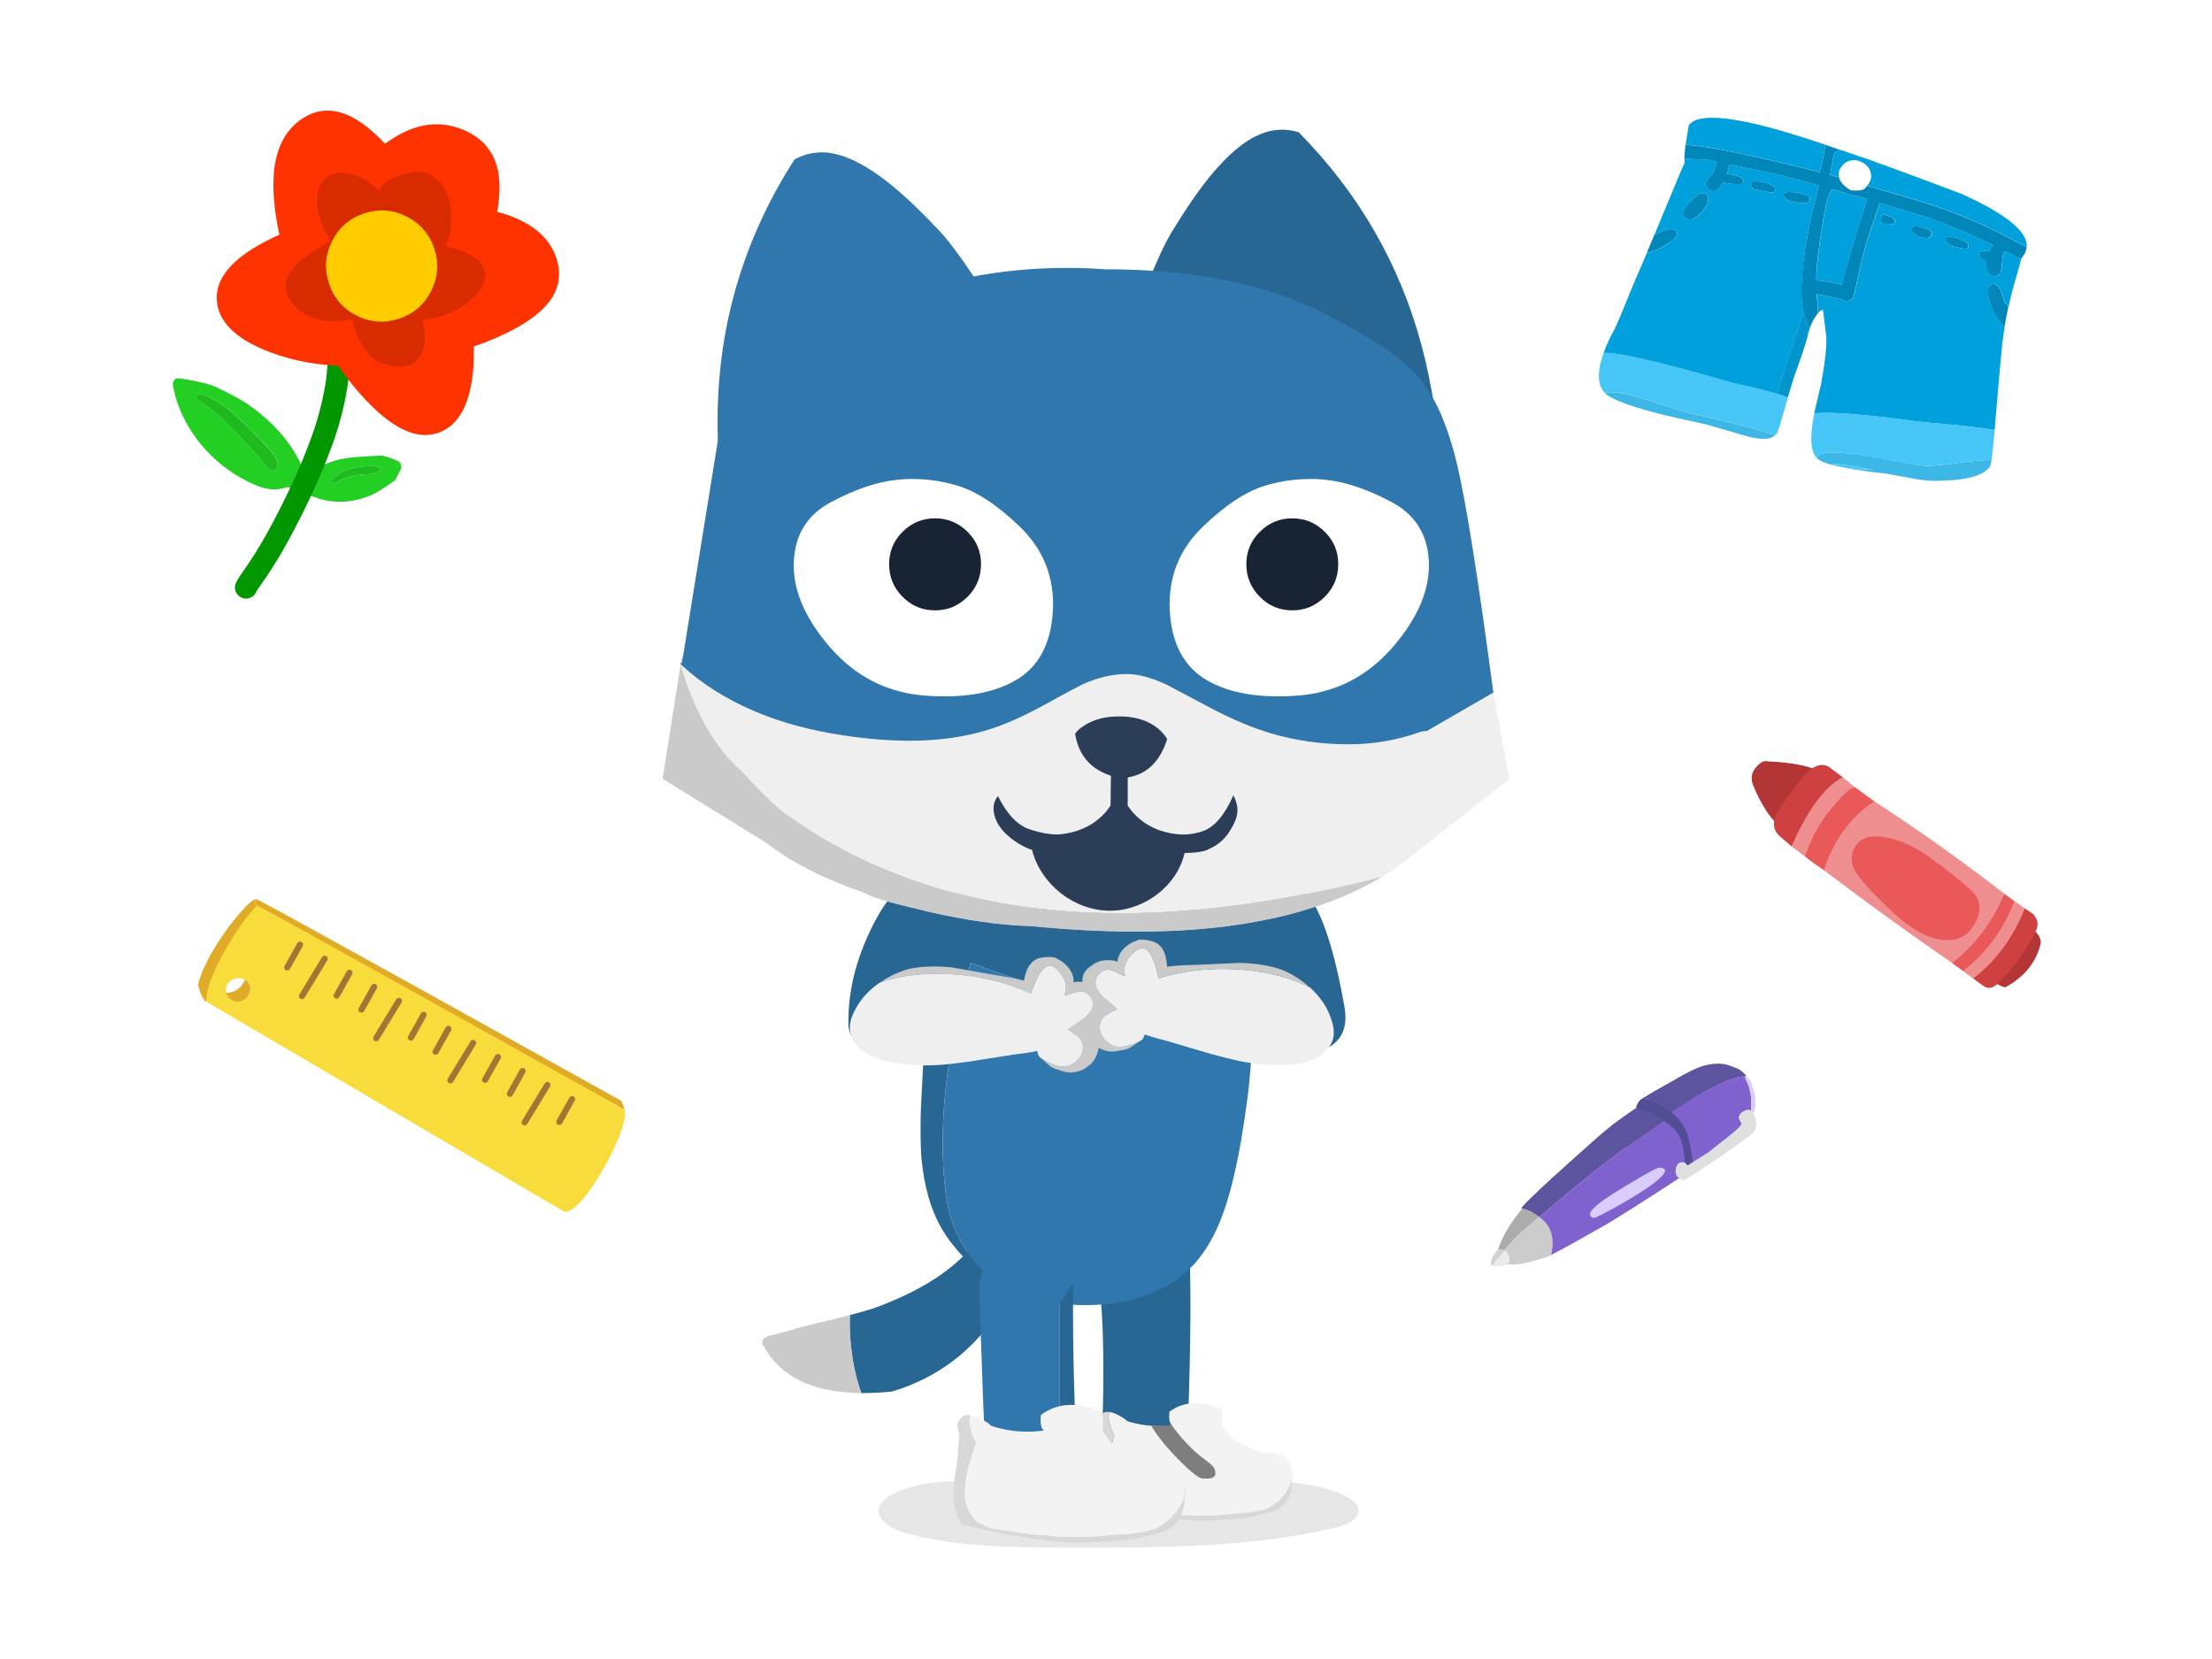
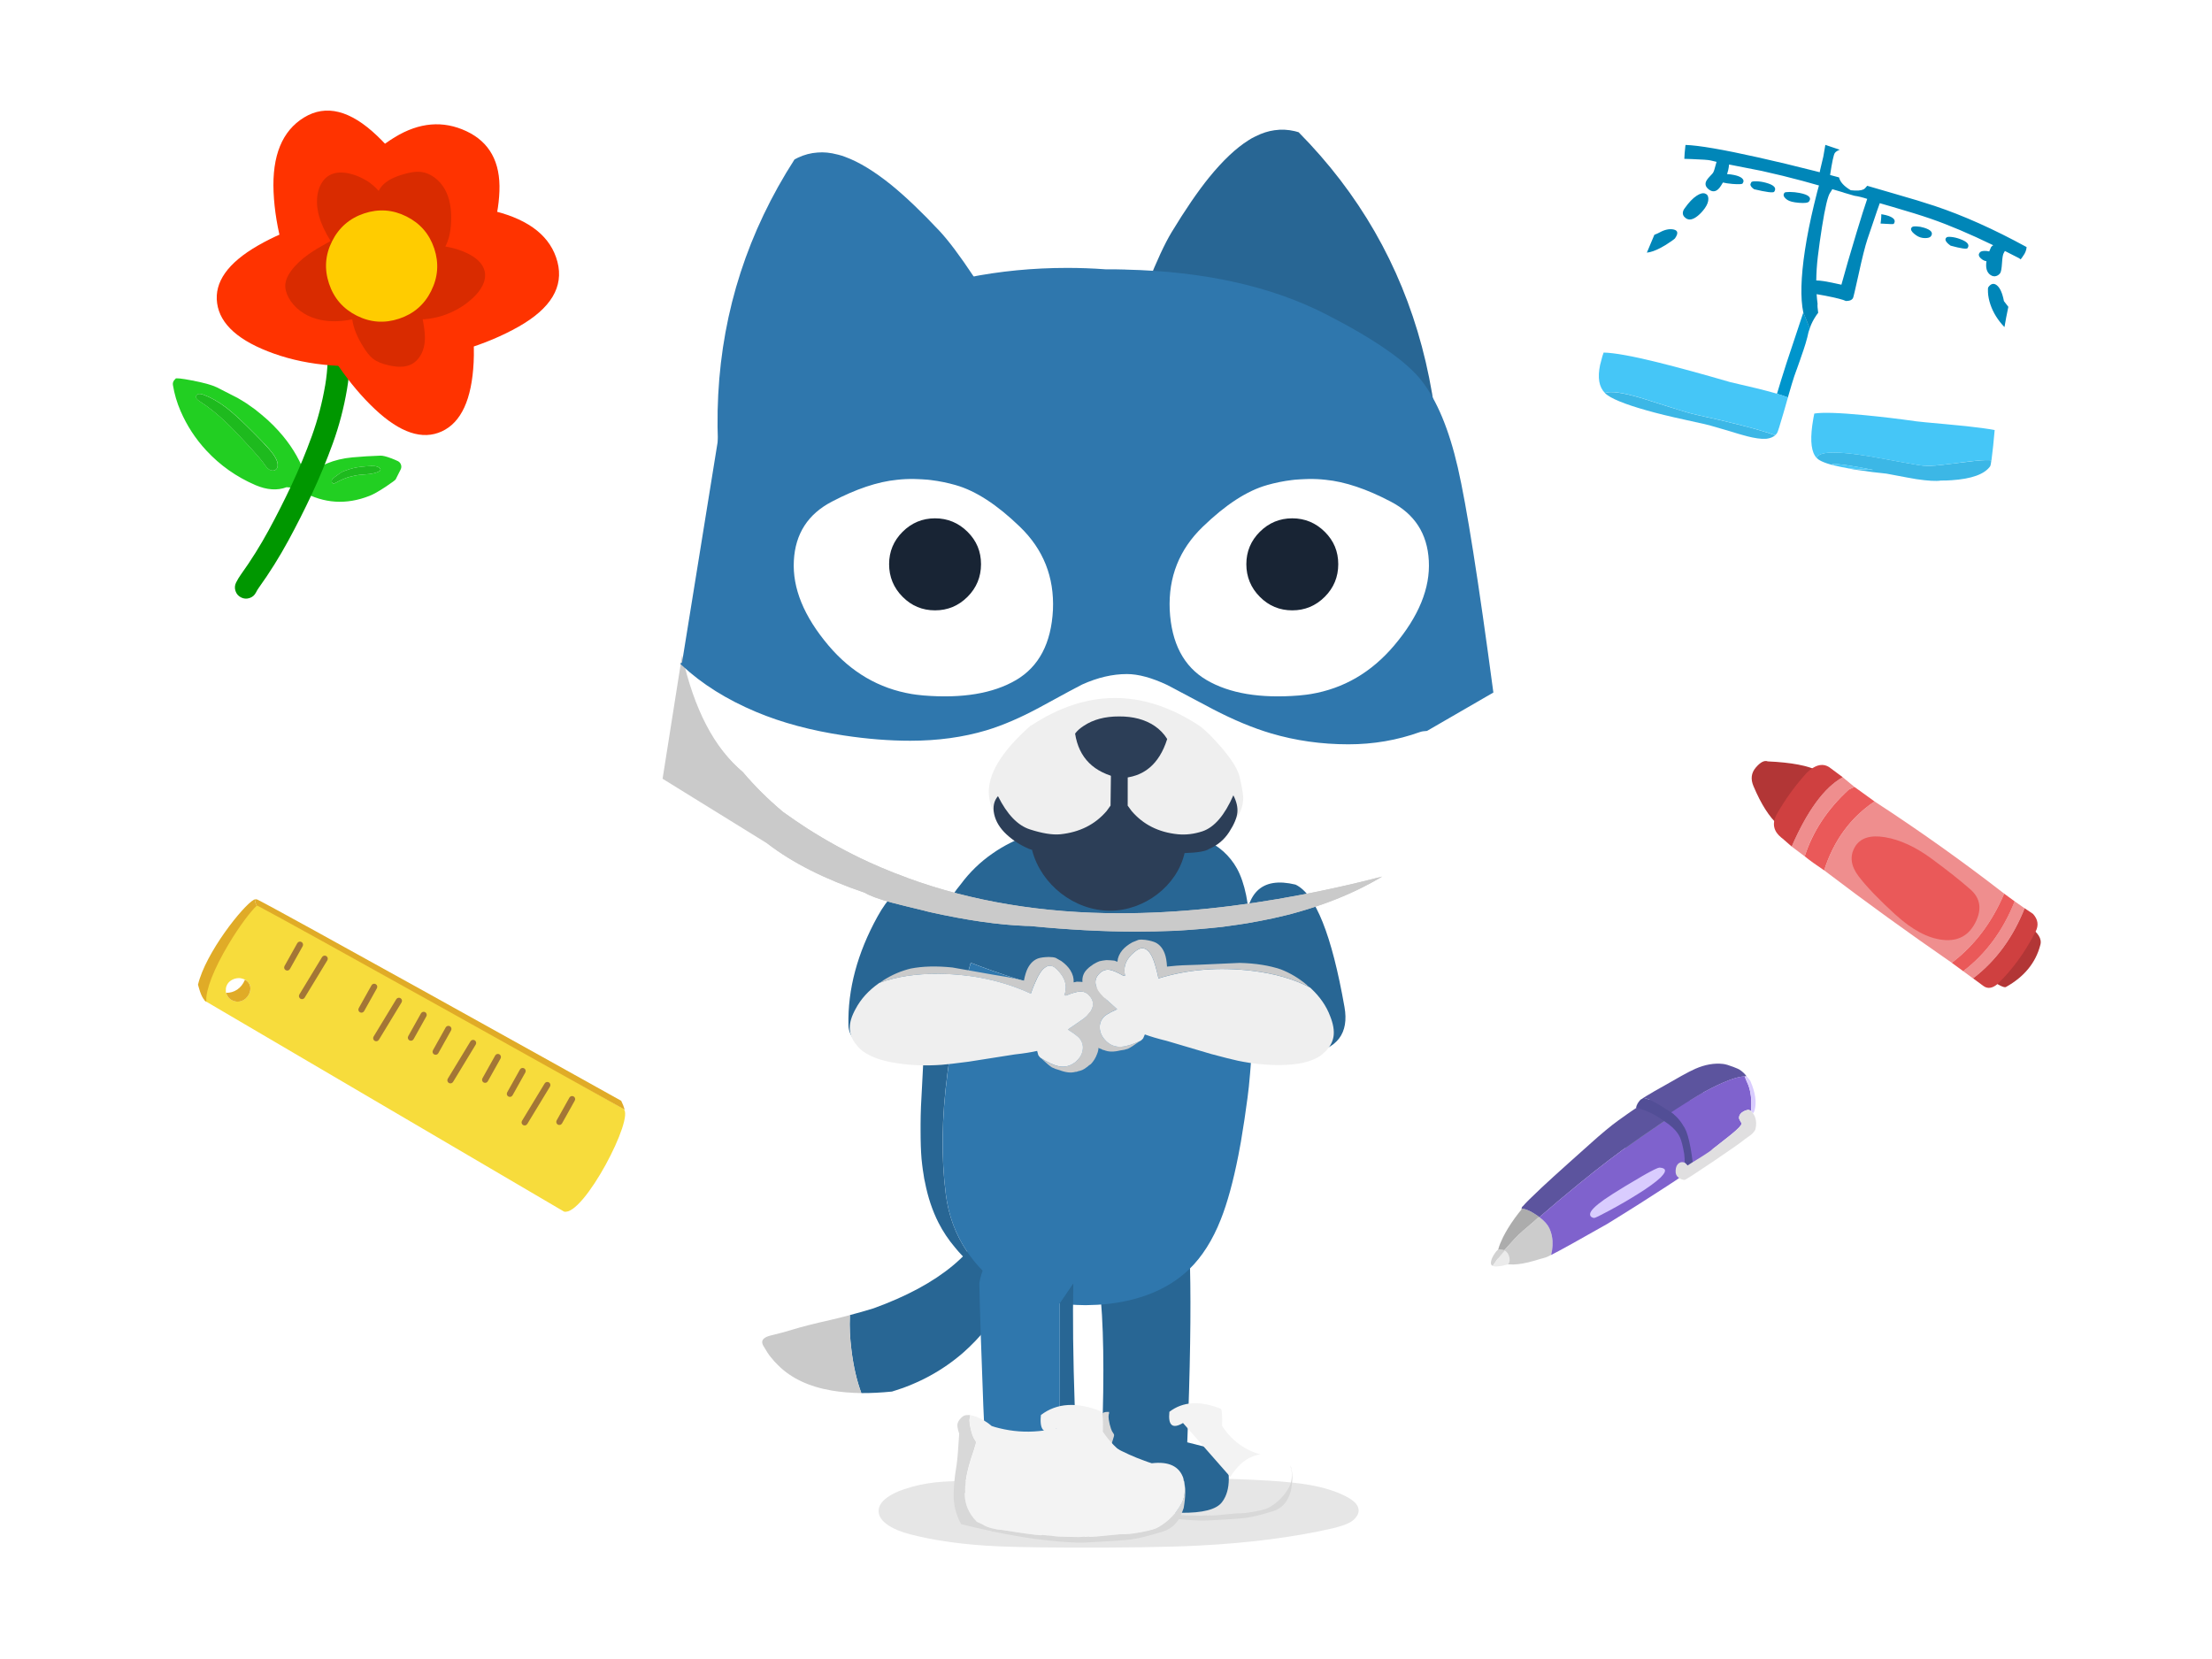
<svg xmlns="http://www.w3.org/2000/svg" fill="none" height="720" viewBox="0 0 960 720" width="960">
  <clipPath id="a">
    <path d="m75 48h810.67v623.65h-810.67z" />
  </clipPath>
  <path d="m0 0h960v720h-960z" fill="#fff" />
  <g clip-path="url(#a)">
    <path d="m584.139 649.44c3.34 1.71 5.16 3.52 5.45 5.48.2 1.05-.07 2.1-.79 3.15-.63.98-1.56 1.83-2.78 2.56-1.68.98-4.32 1.88-7.92 2.71-16.71 3.82-35.94 6.31-57.71 7.43-13.28.69-32.92.98-58.94.86-14.83-.05-26.05-.32-33.68-.83-12.41-.83-23.33-2.47-32.74-4.91-3.86-1-6.98-2.27-9.31-3.79-2.96-1.9-4.44-4.04-4.4-6.41.03-2.03 1.2-3.91 3.51-5.64 1.89-1.42 4.34-2.66 7.39-3.67 4.39-1.51 9-2.52 13.81-3.05 2.28-.25 4.89-.41 7.83-.49 1.46-.05 4.08-.08 7.88-.12 14.33-.05 35.87-.42 64.65-1.13 25.66-.37 47.17-.03 64.55 1.02 7.13.46 12.91 1.07 17.34 1.84 6.27 1.1 11.57 2.76 15.91 4.99h-.07z" fill="#000" fill-opacity=".1" />
    <path d="m368.84 571.381c-.21 4.46.02 9.31.69 14.59.88 7.08 2.32 13.29 4.29 18.62 4.15.03 8.58-.19 13.3-.66 11.69-3.51 21.98-9.14 30.85-16.84 14.79-13 23.99-30.06 27.6-51.22l-14.62-11.06c-6.05 18.34-23.31 32.67-51.83 43-3.53 1.09-6.95 2.06-10.27 2.92 0 .21 0 .42-.02.62v.02z" fill="#286694" />
    <path d="m368.86 570.74c-2.96.8-5.83 1.51-8.6 2.15-7.26 1.64-12.49 2.98-15.65 3.96-3.18 1-6.52 1.9-10 2.72-1.33.31-2.32.73-2.94 1.25-1.04.83-1.16 1.94-.35 3.31 1.28 2.23 2.33 3.84 3.17 4.83.07.12.16.23.26.31.78 1 1.75 2.08 2.91 3.2 5.64 5.68 13.44 9.36 23.4 11.04 3.91.66 8.16 1.02 12.76 1.09-1.99-5.33-3.43-11.54-4.29-18.62-.66-5.26-.9-10.12-.69-14.59 0-.21 0-.42.02-.62v-.02z" fill="#cacaca" />
    <path d="m516.449 549.75c-.9-10.42-6.8-15.64-17.71-15.66-15.12.12-22.1 10.12-20.96 30.03 1.44 16.89 1.44 40.91 0 72.02l-.03.45v.92c.05 5.31.42 9.62 1.09 12.93.67 3.25 4.1 5.07 10.27 5.42s13.97.59 23.4.69c9.39.09 15.31-1.4 17.75-4.52.59-.73 1.09-1.54 1.5-2.44 1.33-2.84 1.8-6.4 1.4-10.7-.48-5.71-3.98-9.4-10.45-11.04-2.47-.62-4.95-1.26-7.44-1.89 1.26-31.7 1.66-57.12 1.19-76.23l-.02.02z" fill="#286694" />
    <path d="m543.899 427.4c-.21-7.22-.57-14.52-1.09-21.91-.12-1.56-.24-3.06-.35-4.52-.47-5.11-1-9.24-1.63-12.43-.95-4.6-2.28-8.48-3.98-11.59-3.15-5.64-7.84-9.85-14.04-12.62-4.46-1.97-10.52-3.43-18.16-4.4-4.38-.62-8.56-1.09-12.5-1.4-.61-.04-1.23-.07-1.87-.1-9.29-.8-17.31-.81-24.08-.07-13.97 1.28-25.77 5.28-35.39 12.01-5.34 3.67-9.96 8.15-13.87 13.43-2.4 2.84-4.46 5.99-6.16 9.43-2.58 4.91-4.51 10.88-5.85 17.89-.48 1.73-.83 3.58-1.06 5.57-.92 5.38-1.63 13.46-2.14 24.3l-1.56 30.28c-.4 6.23-.62 11.79-.64 16.66v2.22c0 2.59.03 4.98.1 7.18.07 1.99.17 3.84.31 5.54.09.86.17 1.73.28 2.58.17 1.49.38 2.98.64 4.46.12 1.04.31 2.08.57 3.13 1.26 6.51 3.22 12.39 5.88 17.62 1.92 3.79 4.31 7.35 7.14 10.71 1.83 2.27 3.91 4.45 6.19 6.49 1.64 1.51 3.37 2.94 5.17 4.29 1.83 1.4 3.75 2.7 5.74 3.91-4.62-3.76-8.51-7.98-11.69-12.65-5.09-7.46-8.22-15.85-9.39-25.14-2.04-15.77-1.8-33.23.71-52.38 1.92-15.49 5.29-31.49 10.1-48.07 25.98 9.99 49.02 15.64 69.13 16.94 8.77.55 17.16.38 25.13-.48 5.03-.57 9.94-1.4 14.72-2.49 5.14-1.26 9.69-2.74 13.63-4.43l-.02.03z" fill="#286694" />
    <path d="m543.94 433.32c0-1.97 0-3.94-.03-5.92-3.94 1.68-8.49 3.15-13.63 4.43-4.79 1.09-9.69 1.92-14.72 2.49-7.97.86-16.34 1.02-25.13.48-20.12-1.3-43.15-6.96-69.13-16.94-4.81 16.56-8.18 32.59-10.1 48.07-2.51 19.16-2.75 36.63-.71 52.38 1.16 9.29 4.29 17.67 9.39 25.14 3.18 4.67 7.09 8.9 11.69 12.65 2.06 1.23 4.2 2.37 6.47 3.41 5.88 2.73 12.19 4.64 18.94 5.74 3.34.59 6.82.95 10.41 1.09 1.23.07 2.49.1 3.77.1 1.64-.02 3.36-.09 5.14-.17 7.66-.43 14.75-1.82 21.29-4.15 7.26-2.63 13.44-6.39 18.52-11.27 5.6-5.43 10.19-12.67 13.73-21.67 2.82-7.1 5.36-16.35 7.61-27.76.35-1.97.71-3.93 1.09-5.85 1.12-6.63 2.09-13.03 2.89-19.23.19-1.59.38-3.18.57-4.76.38-3.84.71-7.67.99-11.46.33-4.9.6-9.83.78-14.8 0-1.19.03-2.37.07-3.57.07-2.8.1-5.62.1-8.44v-.04z" fill="#2f77ad" />
    <path d="m368.219 445.02c-.35-15.64 3.87-31.41 12.64-47.28 8.77-15.9 18.71-18.57 29.82-7.99 5.45 7.87 2.73 26.74-8.13 56.6-3.94 10.87-11.76 14.19-23.42 9.97-7.13-2.61-10.76-6.37-10.91-11.3zm184.87 7.99c-8.11-13.36-12.35-29.11-12.68-47.26-.36-18.17 6.92-25.44 21.83-21.84 8.67 4.1 15.74 21.8 21.26 53.11 2.02 11.39-3.08 18.17-15.31 20.35-7.47 1.3-12.51-.16-15.1-4.36z" fill="#286694" />
    <path d="m381.79 426.52c.59-.33 1.18-.73 1.75-1.19 3.68-2.32 7.59-3.98 11.69-4.98 5.21-1.02 11.24-1.18 18.09-.47 7.9 1.38 13.75 2.42 17.54 3.1 5.78.93 8.94 1.51 9.51 1.68 1.4.33 2.73.64 4.01.93.45-2.35 1.02-4.17 1.7-5.45 1.12-2.15 2.63-3.55 4.53-4.22 1.11-.36 2.63-.55 4.57-.6 1.23 0 2.23.14 2.97.38.64.35 1.47.81 2.47 1.4 1.7 1.23 2.99 2.54 3.89 3.95 1.07 1.73 1.56 3.46 1.45 5.23l.07.05c.42-.1.85-.19 1.3-.29.97 0 2.16.07 3.53.24 1.05.24 2.02.54 2.92.88.59.31 1.44.86 2.52 1.71.19.14.33.29.45.45.48.4.86.78 1.16 1.12.29.35.55.66.76.92.26.35.47.66.64.94 1.02 1.94 1.06 4.01.12 6.23-.86 1.85-2.32 3.5-4.38 4.92-1.04.81-1.97 1.44-2.82 1.83-.28.21-.71.36-1.33.5.47.36.95.74 1.42 1.14 2.23 1.83 3.6 3.62 4.08 5.38.55 1.66.47 3.37-.28 5.14-.59 1.64-1.49 3.1-2.68 4.36-.4.26-.71.47-.93.64-.38.38-.76.69-1.16.92-1 .81-2.14 1.32-3.43 1.54-.4.23-.81.31-1.23.29-1.89.54-4.2.28-6.99-.8-1.14-.28-2.21-.66-3.22-1.18-.97-.64-2.44-1.87-4.37-3.69-.19-.14-.4-.31-.64-.48 3.25 2.08 5.93 3.32 8.06 3.72 2.49.48 4.77-.05 6.85-1.61 1.97-1.54 3.11-3.3 3.44-5.29.35-1.83-.07-3.53-1.25-5.12-.5-.61-1.42-1.38-2.73-2.32-.93-.64-1.75-1.18-2.44-1.59.9-.62 2.23-1.54 4.03-2.77s2.75-1.87 2.85-1.97c1.85-1.44 3.06-2.89 3.63-4.36.74-1.8.47-3.53-.81-5.17-1.12-1.51-2.52-2.25-4.18-2.25-1.35 0-3.49.61-6.38 1.8l-.21-.16c-.17-.02-.33.02-.48.12 1.26-3.36.76-6.49-1.49-9.43-1.33-1.73-2.49-2.82-3.48-3.24-1.21-.48-2.37-.28-3.49.59-1.44 1.07-2.77 3.13-4.03 6.14-.73 1.63-1.38 3.32-2.01 5.1-12.16-5.57-25.44-8.44-39.85-8.58-9.86-.1-18.45 1.19-25.79 3.91l.05-.03z" fill="#cacaca" />
    <path d="m375.879 457.12c3.37 2.11 8.04 3.57 14.01 4.4 5.93.88 12.16 1.07 18.68.61 2.32-.17 6.26-.64 11.85-1.37l19.91-3.13c4.06-.45 7.32-.97 9.79-1.54.24.87.4 1.45.48 1.78.22.4.52.78.92 1.16 3.25 2.08 5.93 3.32 8.06 3.72 2.49.48 4.77-.05 6.85-1.61 1.97-1.54 3.11-3.3 3.44-5.29.35-1.83-.07-3.53-1.25-5.12-.5-.61-1.42-1.38-2.73-2.32-.93-.64-1.75-1.18-2.44-1.59.9-.62 2.23-1.54 4.03-2.77s2.75-1.87 2.85-1.97c1.85-1.44 3.06-2.89 3.63-4.36.74-1.8.47-3.53-.81-5.17-1.12-1.51-2.52-2.25-4.19-2.25-1.35 0-3.49.61-6.38 1.8l-.21-.16c-.17-.02-.33.02-.48.12 1.26-3.36.76-6.49-1.49-9.43-1.33-1.73-2.49-2.82-3.48-3.24-1.21-.48-2.37-.28-3.49.59-1.44 1.07-2.77 3.13-4.03 6.14-.73 1.63-1.38 3.32-2.01 5.1-12.16-5.57-25.44-8.44-39.85-8.58-9.86-.1-18.45 1.19-25.79 3.91-.12 0-.26.1-.41.24-4.43 3.13-7.77 6.82-10 11.06-1.71 3.08-2.56 5.83-2.54 8.31.04 2.16.71 4.22 2.02 6.16.28.43.61.85 1 1.26.31.38.59.73.83 1.04.93.99 2.01 1.82 3.2 2.51" fill="#efefef" />
    <path d="m568.439 428.58c-.54-.42-1.07-.88-1.59-1.4-3.36-2.77-7-4.93-10.95-6.47-5.03-1.7-10.98-2.65-17.87-2.82-8.03.33-13.96.61-17.8.8-5.85.17-9.06.31-9.65.41-1.44.14-2.8.28-4.1.4-.14-2.39-.47-4.27-.98-5.62-.83-2.27-2.14-3.86-3.94-4.79-1.04-.5-2.53-.9-4.44-1.19-1.23-.16-2.23-.16-3.01-.02-.67.26-1.56.6-2.63 1.06-1.83.99-3.29 2.13-4.38 3.41-1.3 1.58-2.01 3.24-2.13 4.98l-.07.05c-.4-.16-.81-.31-1.25-.47-.97-.12-2.14-.21-3.53-.23-1.07.1-2.08.28-3.01.5-.62.22-1.54.67-2.71 1.37-.21.12-.36.24-.5.4-.52.35-.97.66-1.3.95s-.64.57-.86.81c-.29.31-.55.59-.74.85-1.26 1.8-1.57 3.84-.93 6.16.6 1.96 1.85 3.77 3.7 5.43.92.95 1.78 1.68 2.56 2.18.24.24.66.47 1.26.66-.52.29-1.04.62-1.56.95-2.46 1.52-4.05 3.13-4.76 4.81-.78 1.57-.9 3.29-.4 5.12.36 1.71 1.06 3.27 2.08 4.67.35.31.64.55.85.74.31.43.66.8 1.02 1.06.88.93 1.95 1.59 3.2 1.97.36.28.76.42 1.19.45 1.8.78 4.13.83 7.02.12 1.16-.12 2.28-.36 3.34-.74 1.06-.5 2.65-1.54 4.81-3.1.21-.12.43-.26.69-.4-3.49 1.64-6.31 2.51-8.47 2.63-2.52.16-4.72-.67-6.59-2.49-1.75-1.78-2.65-3.67-2.71-5.69-.1-1.87.52-3.5 1.9-4.92.59-.54 1.57-1.19 3.01-1.94 1-.52 1.88-.93 2.63-1.26-.81-.74-2.02-1.83-3.63-3.27-1.63-1.44-2.47-2.21-2.58-2.32-1.64-1.66-2.66-3.27-3.03-4.79-.5-1.89 0-3.55 1.47-5.04 1.32-1.35 2.8-1.9 4.44-1.68 1.35.19 3.37 1.06 6.09 2.61l.23-.14c.17 0 .33.07.47.19-.81-3.48.09-6.54 2.71-9.15 1.54-1.54 2.84-2.46 3.87-2.75 1.26-.31 2.39.03 3.39 1.04 1.28 1.26 2.33 3.46 3.2 6.61.5 1.7.93 3.48 1.31 5.33 12.78-3.95 26.32-5.04 40.63-3.31 9.79 1.19 18.14 3.6 25.06 7.23l-.04.03z" fill="#cacaca" />
    <path d="m570.31 459.68c-3.61 1.64-8.44 2.49-14.46 2.53-6 .09-12.19-.52-18.59-1.85-2.27-.48-6.12-1.45-11.57-2.91l-19.32-5.71c-3.96-.97-7.13-1.92-9.51-2.8-.35.81-.59 1.38-.73 1.7-.28.36-.62.71-1.06 1.02-3.49 1.64-6.31 2.51-8.47 2.63-2.53.16-4.72-.67-6.59-2.49-1.75-1.78-2.65-3.67-2.71-5.69-.1-1.87.52-3.5 1.9-4.91.59-.54 1.57-1.19 3.01-1.94 1-.52 1.89-.93 2.63-1.26-.81-.74-2.02-1.83-3.63-3.27-1.63-1.44-2.47-2.21-2.58-2.32-1.64-1.66-2.66-3.27-3.03-4.79-.5-1.89 0-3.55 1.47-5.04 1.31-1.35 2.8-1.9 4.44-1.68 1.35.19 3.37 1.06 6.09 2.61l.22-.14c.17 0 .33.07.47.19-.81-3.48.09-6.54 2.71-9.15 1.54-1.54 2.84-2.46 3.87-2.75 1.26-.31 2.39.03 3.39 1.04 1.28 1.26 2.33 3.46 3.2 6.61.5 1.7.93 3.48 1.32 5.33 12.78-3.95 26.32-5.04 40.63-3.31 9.79 1.19 18.14 3.6 25.06 7.23.12.03.24.14.38.29 3.98 3.69 6.81 7.77 8.47 12.27 1.3 3.27 1.78 6.13 1.44 8.57-.31 2.15-1.25 4.08-2.8 5.85-.33.4-.71.76-1.16 1.13-.35.35-.67.64-.97.92-1.06.85-2.21 1.54-3.49 2.08" fill="#efefef" />
    <path d="m466.449 610.21c.1 3.39.73 11.58 1.9 24.52h-8.41v-69.22l5.88-8.64c-.31 14.41-.1 32.19.61 53.33h.02z" fill="#286694" />
    <path d="m444.419 540.32v.03c11.78.31 18.92 5.83 21.41 16.53l-5.88 8.64v69.22h-32.07c-.62-13-1-21.16-1.12-24.52-.95-24.49-1.52-42.28-1.73-53.33 1.92-11.3 8.39-16.82 19.39-16.56z" fill="#2f77ad" />
    <path d="m485.01 159.97c9.67-29.54 17.5-49.28 23.47-59.2 5.88-9.69 11.29-17.62 16.26-23.76 6-7.37 11.69-12.74 17.09-16.13.9-.59 1.8-1.11 2.73-1.54.14-.09.26-.16.4-.19 2.77-1.4 5.5-2.27 8.18-2.63 2.94-.43 5.88-.29 8.82.41.54.14 1.09.28 1.63.45 52.39 52.99 71.33 124.03 56.82 213.13-.86.41-1.75.78-2.63 1.13l-148.77 18.62c-.24-53.42 5.09-96.86 16.02-130.27v-.02z" fill="#286694" />
    <path d="m442.929 153.271c-15.58-26.91-27.31-44.6-35.21-53.06-7.75-8.27-14.7-14.88-20.82-19.88-7.39-5.97-14.08-10.04-20.06-12.23-1-.4-1.99-.71-2.99-.95-.14-.05-.29-.09-.43-.1-3.01-.8-5.85-1.09-8.56-.86-2.96.19-5.81.94-8.54 2.23-.5.24-1 .5-1.51.78-40.3 62.68-44.14 136.11-11.5 220.28.93.22 1.87.4 2.8.55l149.4-12.6c-10.81-52.31-25.01-93.71-42.6-124.13l.03-.02z" fill="#2f77ad" />
    <path d="m322.4 335.081c-12.4-10.42-21.19-27.29-26.38-50.65l-8.46 53.54 45.66 28.24c10.86 8.32 24.87 15.38 42.03 21.2 2.25 1.37 6.14 2.79 11.66 4.29 2.9.78 7.99 2.02 15.27 3.77-1.66-.36-1.12-.22 1.59.42 15.76 3.51 29.54 5.5 41.37 5.95.52 0 1.07 0 1.66.04.29.02.59.05.88.07 15.98 1.56 31.01 2.35 45.12 2.39 2.75-.02 5.48-.05 8.23-.1 3.08-.07 6.14-.16 9.18-.28 7.02-.41 13.78-.97 20.31-1.7 2.16-.31 4.34-.62 6.55-.92.97-.14 1.95-.28 2.96-.45.5-.09 1-.17 1.49-.24 1.9-.35 3.77-.67 5.6-1.02 3.56-.67 7.06-1.44 10.46-2.28.73-.17 1.47-.36 2.25-.54 2.51-.67 5.02-1.4 7.47-2.15 8.63-2.65 16.69-5.85 24.14-9.59 2.9-1.47 5.71-3.01 8.41-4.62-3.01.78-6 1.52-8.98 2.25-8.54 2.06-16.93 3.89-25.16 5.47-.07.02-.12.03-.17.03-.14.02-.24.05-.35.07-28.04 5.38-54.32 8.08-78.88 8.1-33.71 0-64.51-5.11-92.44-15.32l.35.1c-3.94-1.47-6.07-2.28-6.4-2.42-3.63-1.44-7.19-2.94-10.71-4.55-9.25-4.26-18.16-9.12-26.72-14.59-3.58-2.32-7.11-4.72-10.57-7.22-6.48-5.45-12.3-11.2-17.43-17.29v-.02z" fill="#cacaca" />
    <path d="m296.01 290.78v37.15l37.2 38.28c10.86 8.32 24.87 15.39 42.03 21.2 2.25 1.37 6.14 2.79 11.66 4.29 2.91.78 7.99 2.02 15.27 3.77-1.66-.36-1.13-.23 1.59.41 15.76 3.51 29.54 5.5 41.37 5.95.52 0 1.07 0 1.66.03.29.02.59.05.88.07 15.98 1.56 31.01 2.35 45.12 2.39 2.75-.02 5.48-.05 8.23-.1 3.08-.07 6.14-.16 9.18-.28 7.02-.42 13.78-.97 20.31-1.7 2.16-.31 4.34-.62 6.55-.92.97-.14 1.95-.28 2.96-.45.5-.09 1-.17 1.49-.24 1.9-.35 3.77-.67 5.6-1.02 3.56-.67 7.06-1.44 10.46-2.28.73-.17 1.47-.36 2.25-.54 2.51-.67 5.02-1.4 7.47-2.15 8.63-2.65 16.69-5.85 24.14-9.59 2.91-1.47 5.71-3.01 8.41-4.62-3.01.78-6 1.52-8.98 2.25-8.54 2.06-16.93 3.89-25.16 5.47-.07.02-.12.03-.17.03-.14.02-.24.05-.35.07-28.04 5.38-54.32 8.08-78.88 8.1-33.71 0-64.51-5.11-92.44-15.31l.35.1c-3.94-1.47-6.07-2.28-6.4-2.42-3.63-1.44-7.2-2.94-10.71-4.55-9.25-4.26-18.16-9.12-26.72-14.59-3.58-2.32-7.11-4.72-10.57-7.22-6.49-5.45-12.3-11.2-17.43-17.29-11.24-9.43-20.05-24.19-26.38-44.3v-.02z" fill="#cacaca" />
-     <path d="m295.16 287.99c.28.94.55 1.85.85 2.79 6.35 20.09 15.13 34.85 26.38 44.3 5.14 6.07 10.97 11.84 17.43 17.29 3.48 2.49 6.99 4.9 10.57 7.22 8.56 5.47 17.47 10.33 26.72 14.59 3.51 1.61 7.09 3.13 10.71 4.55.31.14 2.46.94 6.4 2.42l-.35-.1c27.93 10.21 58.73 15.32 92.44 15.32 24.54-.02 50.85-2.72 78.88-8.1.09-.02.21-.05.35-.07.05 0 .1 0 .17-.03 8.23-1.59 16.62-3.41 25.16-5.47 2.98-.73 5.97-1.47 8.98-2.25 5.03-3.06 9.79-6.44 14.25-10.11l40.9-32.26-6.9-37.52-28.8 16.66c-1.3.07-2.32.24-3.1.5-9.88 3.53-20.22 5.31-31.01 5.31-11.73 0-22.93-1.59-33.62-4.76-7.78-2.32-16.15-5.81-25.16-10.47-4.89-2.56-11.5-6.07-19.82-10.5-6.73-3.17-12.57-4.76-17.54-4.76-6.23 0-12.7 1.51-19.39 4.52-1.11.5-7.28 3.82-18.52 9.97-8.25 4.46-15.95 7.79-23.09 9.93-10.07 3.01-21.07 4.52-33.02 4.52-9.13 0-18.73-.76-28.76-2.28-14.25-2.13-26.95-5.54-38.08-10.21-12.78-5.35-23.52-12.08-32.2-20.18-.29-.28-.57-.54-.85-.81h.02z" fill="#efefef" />
    <path d="m488.319 116.981c-2.82-.09-5.66-.12-8.53-.1-5.64-.42-11.21-.61-16.69-.61-29.54 0-57.37 5.57-83.5 16.73-4.98 2.11-9.79 4.4-14.39 6.84-17.24 9-34.88 24.64-52.94 46.95l-16.26 100.73c-.14.16-.41.31-.85.48.28.28.55.54.85.81 8.68 8.1 19.41 14.81 32.2 20.18 11.12 4.67 23.81 8.08 38.08 10.21 10.05 1.52 19.63 2.28 28.76 2.28 11.95 0 22.95-1.51 33.02-4.52 7.14-2.16 14.84-5.47 23.09-9.93 11.24-6.14 17.42-9.47 18.52-9.97 6.69-3.01 13.15-4.521 19.39-4.521 4.96 0 10.81 1.591 17.54 4.761 8.32 4.45 14.93 7.94 19.82 10.5 8.99 4.67 17.38 8.17 25.16 10.47 10.71 3.17 21.91 4.76 33.62 4.76 10.79 0 21.12-1.76 31.01-5.31.78-.28 1.8-.45 3.1-.5l28.8-16.66c-6.47-48.52-11.61-81.06-15.43-97.64s-9.05-29.11-15.63-37.59c-6.57-8.46-20.41-18.08-41.47-28.88-23.73-12.18-52.82-18.67-87.24-19.45l-.03-.03z" fill="#2f77ad" />
    <path d="m447.239 315.01-.03-.03c-12.71 11.28-18.71 21.29-18.02 29.97.73 8.69 6.36 15.39 16.93 20.07 10.74 4.74 23.75 2.51 39-6.66 18.3 8.64 32.43 10.11 42.43 4.4 8.09-4.66 12.09-10.23 12-16.73-.05-1.54-.57-4.5-1.56-8.84-.99-4.33-5.22-10.33-12.71-18.03-1.94-1.97-3.77-3.55-5.53-4.69-24.21-15.58-48.37-15.39-72.48.57l-.02-.02z" fill="#efefef" />
    <path d="m549.819 210.54c3.6-1.02 7.18-1.75 10.71-2.18.48-.05.95-.12 1.44-.17.81-.07 1.63-.12 2.46-.17.5-.03.98-.07 1.47-.07.67-.03 1.33-.07 1.97-.07 2.49-.05 4.98.07 7.45.35 8.44.83 17.83 4 28.23 9.45 10.41 5.4 15.93 13.95 16.55 25.65.66 11.91-4.36 24.19-15.06 36.84-9.86 11.63-21.88 18.64-36.08 21.03-1.37.22-2.78.41-4.29.54-.29.03-.6.07-.95.1-16.78 1.35-30.13-.88-40.06-6.7-9.93-5.83-15.27-15.99-16.01-30.47-.61-14.23 4.17-26.25 14.35-36.06 9.93-9.6 19.21-15.63 27.85-18.07l-.02.02z" fill="#fff" />
    <path d="m414.809 210.54c-3.6-1.02-7.18-1.75-10.71-2.18-.48-.05-.95-.12-1.44-.17-.81-.07-1.63-.12-2.46-.17-.5-.03-.99-.07-1.47-.07-.67-.03-1.33-.07-1.97-.07-2.49-.05-4.98.07-7.45.35-8.44.83-17.83 4-28.23 9.45-10.41 5.4-15.93 13.95-16.55 25.65-.66 11.91 4.36 24.19 15.06 36.84 9.86 11.63 21.88 18.64 36.08 21.03 1.37.22 2.78.41 4.29.54.29.03.6.07.95.1 16.78 1.35 30.13-.88 40.06-6.7 9.93-5.83 15.27-15.99 16.01-30.47.61-14.23-4.17-26.25-14.35-36.06-9.93-9.6-19.21-15.63-27.85-18.07l.02.02z" fill="#fff" />
    <path d="m419.909 230.8c-3.93-3.89-8.63-5.85-14.11-5.85s-10.17 1.96-14.08 5.85c-3.89 3.88-5.85 8.57-5.85 14.05s1.95 10.25 5.85 14.16c3.89 3.93 8.59 5.88 14.08 5.88s10.19-1.96 14.11-5.88c3.89-3.89 5.85-8.62 5.85-14.16s-1.95-10.18-5.85-14.05z" fill="#182434" />
    <path d="m574.949 230.8c-3.93-3.89-8.63-5.85-14.11-5.85s-10.17 1.96-14.08 5.85c-3.89 3.88-5.85 8.57-5.85 14.05s1.95 10.24 5.85 14.16c3.89 3.93 8.6 5.88 14.08 5.88s10.19-1.96 14.11-5.88c3.89-3.89 5.85-8.62 5.85-14.16s-1.95-10.18-5.85-14.05z" fill="#182434" />
    <path d="m470.29 315.04c-1.59 1.04-2.84 2.15-3.7 3.34 1.64 10.57 8.15 17.01 19.51 19.33 10.17-.31 16.98-5.97 20.46-16.98-1.4-2.27-3.23-4.17-5.47-5.68-4.1-2.77-9.24-4.15-15.37-4.12-6.14-.03-11.28 1.33-15.43 4.12v-.02z" fill="#2c3e57" />
    <path d="m560.12 636.211v-.05c.5 1.51.74 3.27.73 5.31-.02 1.68-.23 3.55-.59 5.57v.05c-.54 1.51-.81 2.27-.85 2.28-1.38 3.29-3.65 5.43-6.8 6.44-5.19 1.61-9.15 2.58-11.9 2.94-2.72.35-8.25.73-16.64 1.13-1.06.05-2.18.07-3.37.03-4.17-.1-9.37-.55-15.62-1.38-2.32-.31-4.69-.69-7.13-1.13-2.47-.43-4.96-.9-7.51-1.42h-.05l-.9-.14-.33-.17c-3.6-.74-7.32-1.61-11.14-2.58-1.56-2.73-2.46-5.71-2.71-8.91-.22-3.2.12-7.58 1.04-13.15.26-1.64.57-5.35.93-11.13v-.35l-.36-1.14c-.24-1.02-.33-1.71-.29-2.09.05-.8.5-1.63 1.35-2.51.28-.29.64-.57 1.09-.81.41-.17.97-.26 1.64-.24h.62v.5s0 .17-.02.28c-.09.12-.12.24-.12.4-.12.45-.12 1.14 0 2.08.22 1.47.55 2.8.97 4.01.24.76.57 1.4.97 1.94.23.31.33.5.33.57.07.19.07.45-.02.8-.69 2.35-1.12 3.7-1.28 4.08l-.6 1.85c-.45 1.49-.78 2.68-.99 3.58-.33 1.35-.61 2.79-.83 4.33-.22 1.42-.29 2.77-.21 4.05-.12.19-.17.4-.19.62 0 3.81 1.47 7.25 4.43 10.3.07.05.16.09.22.12 1.33.59 2.11.97 2.33 1.13.62.43 1.64.83 3.06 1.19s2.61.57 3.6.59c8.01 1.28 12.83 1.94 14.48 1.97l.57-.1c1.38.14 2.4.22 3.03.24 1.32.22 2.32.33 3.03.35l7.37.17 2.2-.17s.09.12.17.12l.62-.03c.29-.07.48-.1.57-.1l.4.12c1.09.02 3.63-.19 7.61-.61 1.52-.14 2.8-.26 3.84-.36 2.09.03 4.19-.14 6.26-.54.93-.12 2.32-.4 4.13-.81.95-.21 1.83-.47 2.66-.78l1.26-.64c3.46-2.06 6.16-4.81 8.08-8.27.43-.71.71-1.3.83-1.78.26-.71.41-1.47.5-2.3.16-1.21.1-2.54-.14-4-.07-.35-.14-.55-.21-.62-.03-.24-.09-.54-.16-.85m-75.01 15.7-.33-.35c.14.14.29.29.43.47-.03-.03-.07-.07-.1-.12zm-1.97-2.23.17.17c.07.1.12.19.16.28-.1-.16-.21-.31-.33-.45z" fill="#d8d8d8" />
-     <path d="m560.119 636.15v.05c.07.31.1.61.16.85.07.07.14.28.21.62.24 1.45.28 2.79.14 4-.09.83-.24 1.59-.5 2.3-.12.48-.4 1.07-.83 1.78-1.92 3.44-4.62 6.19-8.08 8.27l-1.26.64c-.83.31-1.73.57-2.66.78-1.82.42-3.18.67-4.13.81-2.08.4-4.17.57-6.26.54-1.04.1-2.32.23-3.84.36-3.98.43-6.52.64-7.61.61l-.4-.12s-.26.03-.57.1l-.62.04s-.14-.04-.17-.12l-2.2.17-7.37-.17c-.71 0-1.73-.14-3.03-.35-.64 0-1.64-.09-3.03-.24l-.57.1c-1.64-.03-6.49-.69-14.48-1.97-.97-.02-2.18-.22-3.6-.59-1.42-.36-2.44-.78-3.06-1.19-.22-.16-1-.54-2.33-1.13-.07-.03-.14-.07-.23-.12-2.97-3.06-4.44-6.49-4.43-10.3 0-.22.07-.43.19-.62-.09-1.28 0-2.63.21-4.05.22-1.54.5-2.98.83-4.33.21-.9.54-2.09.99-3.58l.61-1.85c.16-.36.59-1.73 1.28-4.08.09-.33.09-.61.02-.8 0-.07-.1-.26-.33-.57-.4-.54-.73-1.18-.97-1.94-.42-1.21-.74-2.56-.97-4.01-.12-.94-.14-1.64 0-2.08 0-.14.05-.28.12-.4v-.28c0-.19 0-.36.02-.5 1.5.17 3.27.87 5.29 2.09 1.04.64 1.92 1.28 2.66 1.92.86.29 1.8.55 2.8.8 4.86 1.19 9.72 1.56 14.62 1.07 2.73-.22 5.47-.73 8.2-1.51.16-.07.31-.14.45-.21.6-.24 1-.24 1.18.04.29.09.54.24.73.47 2.94-1.02 5.71-2.37 8.32-4.03 1.14 4.81 4.05 8.5 8.75 11.08 3.8 2.08 7.58 3.77 11.31 5.11.93.35 1.87.67 2.78.97 6.3-.76 10.19 1.11 11.69 5.57m-76.86 13.65-.17-.17c.12.16.22.31.33.45-.03-.09-.1-.19-.16-.28zm1.49 1.71.33.35s.09.07.1.12c-.16-.16-.29-.31-.43-.47z" fill="#f3f3f3" />
-     <path d="m520.86 631.86c-4.22-3.41-8.34-7.86-12.37-13.36-.76.05-1.59.09-2.54.1-1.33.03-3.43.07-6.31.09 2.33 4.05 5.78 8.45 10.34 13.2 6.23 6.49 10.24 9.76 12.05 9.81 1.64.03 2.7 0 3.15-.1 1.5-.26 2.28-.99 2.3-2.15.03-1.35-.52-2.56-1.66-3.65-.78-.73-2.44-2.04-4.98-3.95h.02z" fill="#7e7e7e" />
    <path d="m534.28 623.71c-1.38-1.42-2.68-3.03-3.89-4.83.14-4.19-.03-6.68-.5-7.44-9.05-3.65-16.5-3.22-22.38 1.28-.62 5.94 1.35 7.56 5.91 4.86l20.51 23.36c1.49-2.3 3.06-4.21 4.69-5.69 2.61-2.32 5.41-3.65 8.42-4.03-4.93-1.35-9.18-3.86-12.78-7.51z" fill="#f3f3f3" />
    <path d="m513.55 641.66v-.07c.59 1.76.86 3.84.85 6.23-.03 1.97-.26 4.15-.67 6.54v.07c-.62 1.77-.95 2.66-.99 2.68-1.63 3.86-4.29 6.37-7.97 7.56-6.09 1.89-10.74 3.03-13.96 3.44-3.18.42-9.7.85-19.54 1.33-1.23.05-2.56.07-3.96.03-4.9-.12-11-.66-18.35-1.63-2.73-.38-5.52-.81-8.37-1.32-2.91-.5-5.85-1.06-8.82-1.66h-.07l-1.06-.16-.4-.21c-4.22-.88-8.6-1.89-13.09-3.01-1.82-3.22-2.89-6.7-3.2-10.45-.26-3.76.14-8.91 1.23-15.45.31-1.92.67-6.28 1.09-13.06v-.4l-.43-1.33c-.28-1.19-.4-2.01-.35-2.46.07-.92.59-1.9 1.59-2.94.31-.35.74-.67 1.28-.97.48-.21 1.12-.31 1.92-.29h.73v.59c0 .1-.02.21-.02.33-.09.14-.14.29-.14.47-.14.52-.14 1.35 0 2.44.28 1.73.66 3.3 1.14 4.72.29.88.67 1.64 1.14 2.28.26.36.38.59.38.67.09.23.07.54-.02.92-.81 2.75-1.32 4.36-1.51 4.79l-.71 2.16c-.52 1.75-.92 3.15-1.16 4.2-.4 1.57-.71 3.27-.99 5.07-.26 1.66-.35 3.25-.24 4.76-.14.22-.21.45-.21.73-.02 4.46 1.71 8.5 5.21 12.1.09.05.17.1.26.14 1.57.69 2.49 1.14 2.75 1.32.74.5 1.94.97 3.6 1.4s3.08.67 4.22.69c9.39 1.51 15.06 2.27 17 2.32l.66-.12c1.63.17 2.82.26 3.56.28 1.54.26 2.71.4 3.56.42l8.67.21 2.58-.21c.03.09.1.14.19.14l.73-.05c.35-.09.57-.12.66-.12l.47.14c1.28.02 4.25-.21 8.94-.71 1.8-.16 3.29-.29 4.51-.43 2.46.05 4.91-.16 7.35-.62 1.11-.16 2.71-.47 4.84-.95 1.11-.24 2.14-.55 3.13-.92l1.47-.76c4.06-2.42 7.23-5.66 9.48-9.71.5-.83.83-1.52.97-2.09.29-.83.5-1.73.59-2.7.17-1.42.12-2.99-.16-4.71-.09-.4-.16-.64-.24-.73-.05-.29-.1-.62-.17-1m-88.05 18.46-.38-.4c.17.17.35.35.52.54-.03-.05-.09-.09-.12-.14m-2.33-2.63.19.21c.09.12.14.22.19.33-.12-.17-.24-.36-.38-.54z" fill="#d8d8d8" />
    <path d="m513.55 641.59v.07c.07.36.14.71.17 1 .09.09.17.33.24.73.28 1.71.33 3.27.16 4.71-.1.97-.29 1.87-.59 2.7-.14.57-.47 1.26-.97 2.09-2.25 4.05-5.41 7.28-9.48 9.71l-1.47.76c-.98.38-2.02.68-3.13.92-2.13.48-3.74.8-4.84.95-2.44.45-4.9.66-7.35.62-1.21.12-2.71.26-4.51.43-4.69.5-7.66.74-8.94.71l-.47-.14c-.09 0-.31.03-.66.12l-.73.05c-.09 0-.16-.05-.19-.14l-2.58.21-8.66-.21c-.83-.02-2.02-.16-3.56-.42-.74-.02-1.94-.1-3.56-.28l-.66.12c-1.94-.05-7.61-.81-17-2.32-1.14-.03-2.54-.26-4.22-.69-1.66-.43-2.87-.9-3.6-1.4-.26-.19-1.18-.62-2.75-1.32-.09-.03-.17-.09-.26-.14-3.49-3.58-5.22-7.61-5.21-12.1 0-.26.09-.5.21-.73-.1-1.51 0-3.08.24-4.76.26-1.8.59-3.5.99-5.07.24-1.06.62-2.46 1.16-4.21l.71-2.16c.19-.43.69-2.04 1.5-4.79.1-.4.1-.71.02-.92 0-.09-.12-.31-.38-.67-.47-.62-.85-1.38-1.14-2.28-.5-1.42-.88-2.99-1.14-4.73-.16-1.11-.16-1.92 0-2.44 0-.17.05-.33.14-.47v-.33c0-.23.02-.42.02-.59 1.76.21 3.84 1.02 6.23 2.46 1.23.74 2.27 1.49 3.11 2.25 1.02.35 2.11.66 3.29.94 5.69 1.4 11.41 1.83 17.16 1.26 3.22-.28 6.42-.86 9.63-1.77.17-.09.36-.17.54-.26.71-.29 1.18-.28 1.38.03.35.1.64.28.85.55 3.46-1.19 6.71-2.77 9.77-4.74 1.33 5.64 4.76 9.97 10.27 13.01 4.46 2.44 8.89 4.43 13.28 6 1.09.42 2.18.8 3.29 1.14 7.38-.88 11.97 1.3 13.73 6.54m-90.26 15.97-.19-.21c.14.17.26.36.38.54-.05-.1-.1-.23-.19-.33zm1.75 2.02.38.4s.09.09.12.14c-.17-.19-.35-.38-.52-.54z" fill="#f3f3f3" />
    <path d="m483.21 627c-1.63-1.66-3.15-3.55-4.57-5.66.17-4.91-.03-7.84-.59-8.74-10.62-4.27-19.37-3.77-26.29 1.51-.73 6.97 1.57 8.88 6.94 5.71l24.09 27.43c1.75-2.7 3.58-4.93 5.52-6.68 3.06-2.72 6.36-4.29 9.89-4.72-5.79-1.59-10.79-4.52-15-8.83v-.02z" fill="#f3f3f3" />
    <path d="m433.12 345.52c3.96 7.94 8.59 12.77 13.9 14.45 5.31 1.71 9.67 2.42 13.09 2.11 8.4-.86 15.13-4.22 20.17-10.11.54-.71 1.11-1.49 1.69-2.35l.31-25.54c0-1.63.23-2.7.64-3.2 1.83-5.14 3.77-5.14 5.85 0 .22.5.45 2.3.67 5.42l-.03 23.34c.59.87 1.16 1.64 1.69 2.32 5.03 5.9 11.74 9.28 20.13 10.11 3.46.33 7.02-.1 10.67-1.3 5.15-1.77 9.6-6.97 13.37-15.61 1.4 2.73 1.97 5.24 1.73 7.51-.21 2.28-1.4 5.11-3.56 8.45-2.16 3.32-5.05 5.76-8.67 7.29-1.35 1.02-4.91 1.64-10.67 1.83-3.23 14.17-17.43 25.06-32.45 25.01-15.62-.07-29.7-11.44-33.62-25.87-.05-.17-.07-.35-.09-.52-.45-.16-.9-.29-1.35-.45-3.63-1.52-6.88-3.62-9.79-6.3-2.87-2.68-4.65-5.61-5.34-8.77-.66-3.15-.12-5.75 1.63-7.79l.02-.02z" fill="#2c3e57" />
    <path d="m737.67 183.579c2.75.57 6.321 1.54 10.721 2.88 5.19 1.58 8.459 2.54 9.779 2.86 3.34.85 5.98 1.22 7.94 1.13.24-.01.47-.03.68-.05 1.52-.2 2.73-.7 3.65-1.51-.93-.33-1.91-.66-2.96-1-6.91-2.22-17.17-4.8-30.74-7.75-2.65-.56-6.51-1.68-11.61-3.32-7.63-2.45-11.88-3.79-12.77-4.04-8.09-2.41-13.369-3.14-15.839-2.2.35.34.729.66 1.149.95 3.25 2.29 10.19 4.83 20.83 7.63 4.46 1.17 10.85 2.64 19.18 4.44m108.18 17.8c-4.7.61-8.03.88-9.98.8-1.52-.06-4.91-.59-10.16-1.58-7.56-1.41-12.529-2.3-14.879-2.69-13.09-2.13-20.451-2.06-22.041.2-.15.22-.29.4-.39.58.04.06.08.11.13.14l.56.49.041.03.029.02c.38.27.851.54 1.411.81.65.3 1.399.6 2.279.9.35.11.721.23 1.101.34 0 0 .029 0 .039.01.42.12.841.25 1.281.37.29.07.579.15.879.23-.32-.15-.62-.27-.92-.37-.03-.11-.049-.21-.089-.29 1.54-.05 3.609.12 6.229.5 2.87.41 6.66 1.08 11.37 2l.211.04c-2.53.03-6.051-.17-10.601-.58.06.01.14.03.2.05l3.341.54c4.43.68 8.689 1.21 12.819 1.62 7.38 1.4 11.7 2.2 12.96 2.39 5.09.75 8.651.95 10.661.61 1.52.02 3.039-.03 4.599-.14 8.76-.58 14.36-2.61 16.81-6.09.13-.19.31-1.04.5-2.57-1.64-.13-3.85-.06-6.64.21-1.04.09-4.959.57-11.769 1.43z" fill="#3cb7e6" />
    <path d="m785.36 142.22s-.02-.02-.03-.03l-2.65-6.49s-.01-.07-.03-.11l-7.31 21.98c-1.67 5.21-3.06 9.66-4.14 13.34 2.11.62 3.69 1.16 4.73 1.6 1.41-4.88 2.29-7.85 2.67-8.89.04-.13.08-.25.12-.38.37-.97.7-1.91 1.01-2.82.01-.02.04-.05.04-.08.58-1.64 1.11-3.11 1.57-4.43.02-.03.03-.07.03-.12 1.14-3.24 1.89-5.47 2.24-6.69.57-1.93 1.01-3.59 1.29-5.01.15-.44.31-.91.49-1.44.03-.09.06-.17.09-.26-.02-.01-.03-.04-.05-.05s-.03-.03-.03-.04c0 0-.02-.02-.03-.04v-.04z" fill="#0095cc" />
    <path d="m695.98 153.03s-.03.04-.04.08l-.5 1.46s-.02.08-.03.12c-.02.08-.04.14-.06.21l-.92 3.5c-1.16 5.52-.47 9.57 2.1 12.15 2.47-.94 7.74-.22 15.84 2.2.89.26 5.14 1.61 12.76 4.04 5.08 1.65 8.96 2.76 11.61 3.32 13.58 2.95 23.83 5.54 30.74 7.75 1.05.34 2.03.67 2.96 1 .3-.27.56-.57.79-.89.32-.45 1.25-3.41 2.83-8.87l.61-2.12c.47-1.65.89-3.15 1.28-4.5-1.05-.45-2.63-.99-4.74-1.61s-4.77-1.33-7.95-2.13c-7.53-1.76-11.65-2.73-12.37-2.91-12.04-3.5-22.53-6.37-31.48-8.59-11.04-2.73-18.84-4.13-23.43-4.23m116.8 50.86c-4.71-.92-8.5-1.57-11.37-2-2.62-.38-4.7-.55-6.23-.5.04.09.06.18.09.29.3.11.6.22.92.37 1.83.44 3.96.89 6.4 1.32-.07-.02-.14-.03-.2-.05 4.54.42 8.06.61 10.59.58l-.21-.04m23.13-1.65c1.96.07 5.29-.19 9.98-.8 6.81-.87 10.74-1.36 11.77-1.43 2.79-.27 5-.34 6.64-.21.21-1.5.46-3.63.75-6.39.18-1.91.4-4.1.62-6.6 0-.05.01-.09.03-.12-1.67-.31-3.48-.6-5.47-.87-3.96-.54-9.37-1.12-16.23-1.73-6.84-.61-10.95-1-12.32-1.19-7.53-1.07-15.03-1.97-22.51-2.68-11.01-1.06-18.26-1.28-21.76-.69-.27 1.29-.49 2.47-.64 3.56-.09.56-.17 1.09-.25 1.61-.95 7.06-.31 11.76 1.91 14.09.12-.17.25-.37.39-.58 1.6-2.26 8.94-2.33 22.03-.2 2.37.39 7.33 1.29 14.88 2.69 5.25.99 8.64 1.51 10.17 1.58v-.04z" fill="#45c6f7" />
    <path d="m725.091 104.879c1.13-.8 1.729-1.26 1.819-1.39 1.55-2.2 1.35-3.49-.62-3.9-1.81-.36-3.82.07-6.03 1.29-.55.3-1.31.65-2.28 1.03-.02.03-.03.09-.06.15-1.2 2.86-2.25 5.39-3.19 7.59 1.69-.17 3.7-.88 6.06-2.13 1.41-.74 2.851-1.63 4.291-2.66m41.26-25.56c-1.36-.37-2.69-.58-4-.61-1.32-.05-2.081.09-2.291.38-.03.04-.16.34-.39.89-.03.68.5 1.4 1.6 2.17 5.43 1.29 8.35 1.65 8.73 1.1 1.17-1.65-.049-2.96-3.649-3.93zm14.729 4.45c-1.43-.28-2.859-.42-4.289-.44-1.39 0-2.17.12-2.33.35-.26.36-.391.66-.381.9-.02.69.521 1.41 1.581 2.16.95.67 2.659 1.1 5.109 1.3 2.49.2 3.94.01 4.36-.59 1.19-1.69-.16-2.93-4.07-3.68m-41.019.25c-.99-.34-2.201-.03-3.661.93-1.7 1.1-3.45 2.94-5.25 5.5-.01.02-.12.18-.32.47-.21.34-.339.68-.399 1.04-.23 1.1.199 2.02 1.279 2.79 1.38.97 3.11.61 5.19-1.09 1.13-.94 2.141-2.04 3.021-3.28 1.03-1.46 1.549-2.83 1.529-4.1-.01-1.19-.479-1.94-1.389-2.24m138.099 26.92c.85-1.2 1.32-2.44 1.41-3.71-14.24-7.79-27.55-13.74-39.94-17.87-4.15-1.39-10.04-3.19-17.72-5.38-4.35-1.25-8.17-2.37-11.52-3.35-.63.83-1.17 1.35-1.63 1.57-1.09.52-2.91.65-5.51.36-2.91-1.71-4.61-3.57-5.09-5.57-1.08-.3-2.37-.65-3.88-1.04.85-5.63 1.54-8.82 2.05-9.55.38-.54 1.08-1.01 2.12-1.41-.15-.06-.289-.11-.459-.17l-4.031-1.36c-.49-.16-.97-.33-1.44-.49-.1-.04-.2-.08-.3-.1-.14.74-.43 2.43-.88 5.09-.37 1.58-.81 3.43-1.33 5.59-.09.41-.16.8-.24 1.2-.71-.18-1.449-.37-2.219-.57-8.6-2.19-16.75-4.15-24.44-5.86-15.39-3.44-25.92-5.25-31.56-5.42-.03.15-.061.3-.081.47-.26 2.21-.41 4.06-.45 5.56.93.03 2.041.07 3.351.11 4.47.17 7.139.36 8.019.58.83.19 1.69.4 2.61.62-.12.38-.23.81-.36 1.3-.41 1.66-.79 2.8-1.13 3.4-.14.24-.55.71-1.23 1.4-.71.74-1.21 1.34-1.5 1.8-1.01 1.59-.66 3 1.07 4.22 1.38.97 2.7.87 3.94-.32.4-.39.79-.89 1.18-1.52.34-.6.561-.94.641-1.06l.179-.26c.91.25 2.27.46 4.09.62 2.71.22 4.181.15 4.431-.2.61-.86.499-1.63-.311-2.31-.68-.58-1.78-1.02-3.29-1.35-1.07-.23-2.11-.36-3.14-.4.19-.55.351-1.12.481-1.7.2-.87.32-1.69.38-2.47 1.25.25 2.559.51 3.959.78 5.41 1.03 8.82 1.69 10.2 2 6.3 1.4 12.211 2.84 17.721 4.33 2.09.56 4.479 1.23 7.139 1.99-.35 1.12-1.06 3.85-2.12 8.24-1.69 7-3.019 13.62-3.969 19.87-1.78 11.8-2.021 20.81-.711 27.01 0 .04.031.08.031.11l2.649 6.49s.021.03.031.03c.02.01.029.04.029.04.02.01.031.02.031.04.019.02.04.03.06.06.62-1.83 1.54-3.64 2.75-5.43l.119-.17.131-.19c.25-.35.45-.63.63-.83-.27-1.95-.361-3.24-.261-3.9-.18-1.37-.319-2.76-.419-4.2 1.03.19 2.309.42 3.839.69 4.76.94 7.73 1.7 8.88 2.28.81-.02 1.43-.11 1.87-.27.48-.18.86-.48 1.17-.91.17-.24.97-3.61 2.4-10.12 1.58-7.3 2.881-12.48 3.901-15.55.41-1.29 1.129-3.38 2.139-6.29.94-2.71 1.63-4.73 2.06-6.07.02-.03.38-1.05 1.08-3.05.02-.08.05-.14.08-.19 1.67.46 3.49.99 5.43 1.57 6.88 2 12.43 3.71 16.66 5.17 7.89 2.73 16.94 6.56 27.13 11.5-.43.27-.73.55-.93.83l-.63 1.45c-.05.14-.1.27-.16.42-.75-.19-1.48-.27-2.179-.23-1 .04-1.651.29-1.971.74-.26.36-.389.66-.389.89-.02.69.509 1.4 1.579 2.16.47.33 1.05.57 1.75.71-.43 2.84.14 4.81 1.7 5.91.91.64 1.82.79 2.74.42.63-.25 1.14-.66 1.52-1.2.381-.54.64-2.02.79-4.39.14-2.38.41-3.85.8-4.41.17-.29.33-.55.45-.8 2 .99 4.061 2.04 6.15 3.13l.78.55c.02-.1.05-.17.06-.24.22-.24.411-.5.611-.8.25-.42.379-.63.399-.65m-77.99-27.32c.46.14 2.011.59 4.661 1.36 1.7.24 3.549.69 5.579 1.36-1.06 3.06-2.589 7.89-4.589 14.48-2.84 9.39-5.041 16.98-6.611 22.76-3.02-.69-5.58-1.2-7.66-1.54-1.25-.2-2.33-.29-3.25-.3.03-3.26.25-6.7.67-10.29.53-4.34 1.13-8.64 1.81-12.92 1.35-8.49 2.53-13.44 3.53-14.86.38-.54.691-1.05.951-1.54 1.56.45 3.199.94 4.909 1.45m31.63 14.69c-1.11-.05-1.77.07-1.99.37-.01.02-.079.11-.229.26-.13.19-.191.39-.161.63.05.74.791 1.6 2.211 2.6 1.15.81 2.44 1.23 3.88 1.23 1.32 0 2.17-.27 2.56-.82 1.06-1.49.089-2.72-2.921-3.66-1.14-.36-2.26-.56-3.38-.61m-9.85-1.1c.7-.99.511-1.85-.529-2.6-.89-.63-2.281-1.12-4.181-1.46-.24-.04-.46-.08-.69-.11.01.35 0 .71-.019 1.12-.051.94-.14 1.92-.3 2.93.17 0 .33.02.5.02 3.38.24 5.119.27 5.229.12m24.651 9.45c4.55 1.24 7.01 1.59 7.37 1.07 1.05-1.48-.08-2.82-3.38-3.99-1.27-.46-2.48-.74-3.68-.86-1.21-.12-1.91-.03-2.13.28-.01.02-.081.11-.231.26-.13.19-.18.4-.16.63.05.74.791 1.6 2.211 2.6zm24.25 30.65c.03-.16.059-.31.089-.46.02-.11.04-.21.06-.3.22-1.15.45-2.26.68-3.34-.65-.82-1.28-1.64-1.92-2.49-.66-3.48-1.69-5.78-3.08-6.87-1.33-1.03-2.56-.75-3.7.85-.16.23-.209.97-.139 2.25.09 1.68.439 3.4 1.039 5.2 1.2 3.57 3.24 6.86 6.11 9.85.02-.1.05-.19.06-.28l.78-4.38v-.02z" fill="#0086b8" />
-     <path d="m792.191 62.83c-1.03-.35-2.01-.69-2.98-1.02-8.41-2.8-15.78-5.02-22.13-6.69-19.52-5.11-30.91-5.35-34.19-.71-.03.04-.48 2.86-1.36 8.44 5.63.17 16.15 1.98 31.56 5.42 7.69 1.72 15.84 3.67 24.44 5.86.77.2 1.51.4 2.22.57.08-.4.16-.79.24-1.2.51-2.16.96-4.02 1.33-5.59.45-2.66.75-4.36.87-5.09zm-8.82 45.73c.95-6.25 2.27-12.87 3.97-19.87 1.07-4.38 1.77-7.12 2.12-8.24-2.66-.76-5.04-1.43-7.14-1.99-5.51-1.48-11.42-2.92-17.72-4.32-1.38-.31-4.78-.98-10.2-2-1.39-.27-2.7-.53-3.96-.78-.06.78-.19 1.61-.38 2.47-.14.59-.3 1.15-.48 1.7 1.03.04 2.07.17 3.14.4 1.52.33 2.62.78 3.29 1.35.82.69.92 1.46.31 2.31-.25.35-1.72.42-4.43.2-1.82-.15-3.19-.37-4.09-.62l-.18.26c-.08.11-.29.46-.64 1.06-.39.62-.79 1.12-1.18 1.52-1.24 1.19-2.56 1.3-3.94.32-1.73-1.22-2.09-2.63-1.07-4.23.29-.46.79-1.06 1.5-1.8.68-.7 1.09-1.16 1.23-1.4.34-.61.72-1.75 1.13-3.4.13-.49.24-.92.36-1.3-.92-.21-1.79-.42-2.61-.62-.88-.22-3.55-.41-8.02-.58-1.32-.05-2.43-.08-3.35-.11 0 .74 0 1.38.03 1.95-.5.86-3.31 7.48-8.41 19.87-1.72 4.17-3.26 7.9-4.64 11.21.98-.4 1.73-.74 2.28-1.03 2.2-1.23 4.21-1.661 6.03-1.29 1.96.39 2.18 1.69.62 3.901-.09.12-.69.58-1.82 1.39-1.45 1.02-2.89 1.91-4.29 2.66-2.36 1.24-4.37 1.97-6.06 2.13-1.71 4.08-2.99 7.03-3.82 8.89-1.06 2.38-2.74 6.4-5.03 12.06-2.15 5.33-3.82 9.28-5.01 11.86-.07.15-.76 1.45-2.08 3.93-1.13 2.3-2.07 4.51-2.82 6.63 4.59.1 12.39 1.51 23.43 4.23 8.94 2.21 19.44 5.07 31.48 8.59.71.18 4.83 1.14 12.37 2.9 3.18.8 5.84 1.51 7.95 2.13 1.09-3.68 2.47-8.11 4.15-13.33l7.31-21.99c-1.31-6.2-1.07-15.2.71-27.01m-46.99-23.631c1.45-.95 2.67-1.27 3.66-.93.92.31 1.37 1.05 1.39 2.24.02 1.27-.49 2.64-1.53 4.1-.89 1.26-1.89 2.35-3.02 3.28-2.08 1.71-3.8 2.08-5.19 1.09-1.09-.77-1.51-1.69-1.28-2.79.07-.36.2-.7.4-1.04.21-.29.31-.45.32-.47 1.8-2.55 3.55-4.38 5.25-5.5m40.38-1.59c1.44 0 2.87.14 4.29.44 3.9.77 5.26 1.99 4.07 3.68-.43.6-1.88.79-4.36.59-2.46-.19-4.17-.63-5.11-1.3-1.08-.76-1.6-1.47-1.58-2.16 0-.24.13-.53.38-.9.17-.24.95-.36 2.33-.35m-14.46-4.63c1.32.05 2.65.25 4 .61 3.61.96 4.83 2.27 3.65 3.93-.39.55-3.29.18-8.73-1.1-1.1-.78-1.63-1.5-1.6-2.17.23-.55.37-.85.39-.89.21-.3.97-.43 2.29-.38zm117.21 28.5c.1-1.19-.13-2.41-.66-3.66-2.48-5.7-11.6-12.14-27.32-19.3-25.51-9.61-41.32-15.39-47.4-17.34-1.99-.68-3.91-1.33-5.74-1.97-1.03.41-1.74.87-2.12 1.41-.51.73-1.19 3.9-2.05 9.55 1.52.4 2.81.75 3.88 1.04-.1-.37-.15-.73-.16-1.09-.04-1.18.31-2.29 1.06-3.34 1.22-1.73 2.8-2.72 4.75-2.94 1.74-.2 3.4.22 4.99 1.25 1.58 1.02 2.61 2.34 3.05 3.95.52 1.8.18 3.53-1.01 5.21-.15.22-.3.43-.45.61 3.35.98 7.18 2.1 11.51 3.34 7.68 2.2 13.58 4 17.73 5.39 12.39 4.13 25.69 10.09 39.94 17.87m-74.73-22.23c-2.65-.76-4.2-1.23-4.66-1.36-1.71-.51-3.35-1-4.91-1.45-.25.49-.57 1-.95 1.54-1 1.41-2.18 6.36-3.53 14.86-.69 4.271-1.29 8.581-1.81 12.921-.42 3.59-.64 7.03-.67 10.29.93 0 2.01.1 3.25.3 2.09.32 4.65.84 7.66 1.54 1.56-5.78 3.77-13.37 6.61-22.76 1.99-6.601 3.53-11.431 4.59-14.491-2.03-.67-3.89-1.13-5.58-1.36m66.86 48.181c.67-3.17 1.4-6.14 2.16-8.91.79-2.74 1.39-4.77 1.79-6.12.65-2.27 1.14-4.11 1.47-5.54l-.78-.55c-2.1-1.08-4.15-2.12-6.16-3.12-.13.25-.29.51-.45.8-.4.56-.66 2.02-.8 4.41s-.4 3.84-.79 4.39-.89.95-1.51 1.2c-.93.36-1.84.21-2.74-.43-1.56-1.1-2.13-3.07-1.7-5.91-.7-.14-1.28-.37-1.75-.71-1.08-.76-1.6-1.47-1.58-2.16 0-.24.13-.53.39-.89.32-.46.98-.71 1.97-.74.71-.03 1.43.04 2.18.23.06-.14.11-.28.16-.42l.63-1.45c.2-.28.51-.56.93-.83-10.18-4.93-19.22-8.761-27.13-11.501-4.24-1.45-9.78-3.18-16.66-5.17-1.95-.57-3.77-1.09-5.43-1.57-.04.05-.06.12-.08.19-.7 1.99-1.06 3.01-1.07 3.06-.43 1.35-1.11 3.37-2.07 6.07-1.01 2.91-1.73 5-2.14 6.29-1.02 3.07-2.32 8.25-3.9 15.55-1.43 6.52-2.23 9.88-2.4 10.12-.31.44-.69.74-1.17.91-.44.16-1.06.25-1.87.27-1.16-.59-4.13-1.35-8.88-2.28-1.54-.28-2.82-.51-3.84-.69.1 1.44.24 2.83.42 4.2-.1.66 0 1.96.26 3.9.1-.13.17-.24.26-.3l.04-.06c.48-.49 1.03-.81 1.63-.98.09.33.16.64.22.97l1.32 11.23c.03 1.78-.04 3.55-.17 5.37-.16 2.2-.48 4.76-.94 7.66-.27 1.65-.66 4.06-1.21 7.24-.07.4-.58 2.53-1.53 6.38-.56 2.26-1.04 4.33-1.42 6.2 3.5-.59 10.75-.37 21.76.69 7.48.71 14.98 1.61 22.51 2.68 1.37.19 5.47.59 12.32 1.19 6.85.61 12.27 1.19 16.23 1.73 1.99.27 3.81.56 5.47.87.18-2.05.38-4.3.58-6.75 1.5-17.63 2.41-27.8 2.73-30.5.28-2.51.66-5.09 1.09-7.73-.02.1-.04.19-.06.29-2.88-3-4.91-6.27-6.11-9.86-.6-1.8-.96-3.53-1.03-5.19-.07-1.28-.02-2.02.14-2.25 1.13-1.6 2.36-1.9 3.69-.86 1.39 1.09 2.43 3.39 3.09 6.88.63.85 1.26 1.67 1.91 2.48m-17.7-25.43c-.37.52-2.82.16-7.37-1.07-1.42-1-2.17-1.87-2.21-2.6-.02-.23.03-.44.16-.63.14-.15.22-.24.23-.26.22-.31.93-.4 2.14-.28 1.19.11 2.4.39 3.67.85 3.3 1.17 4.43 2.5 3.38 3.99zm-32.55-13.15c1.05.74 1.22 1.62.53 2.6-.11.16-1.86.12-5.23-.12-.17 0-.33-.02-.5-.02.15-1.01.25-1.98.3-2.93.03-.4.03-.77.03-1.12.22.03.45.07.68.11 1.9.35 3.3.84 4.19 1.47m8.43 4.09c.21-.3.87-.42 1.99-.37s2.23.25 3.38.61c3.01.94 3.97 2.171 2.91 3.66-.39.55-1.23.82-2.55.82-1.45-.01-2.74-.43-3.88-1.23-1.42-1-2.17-1.88-2.22-2.611-.02-.23.04-.44.17-.62.13-.15.21-.24.22-.26z" fill="#00a0dc" />
    <path d="m169.7 198.87c-2.07-.77-3.57-1.15-4.56-1.12h.01c-4.07.13-8.14.38-12.2.75-8.08.74-14.8 3.55-20.17 8.42-2.13-6.33-5.44-12.21-9.93-17.64-2.78-3.36-5.84-6.42-9.18-9.18l-2.95-2.39-.12-.09-3.25-2.31-.1-.08c-1.36-.88-2.74-1.72-4.14-2.53-6.04-3.08-9.07-4.63-9.08-4.63-2.19-1.03-5.74-2.01-10.63-2.94-4.72-.91-7.14-1.15-7.26-.76-.01.06-.02.11-.04.15-.21.16-.4.35-.57.59-.44.61-.6 1.27-.48 2 .63 3.85 1.73 7.62 3.33 11.31 2.77 6.38 6.49 12.07 11.16 17.09 5.97 6.45 13.05 11.45 21.26 15 5.01 2.15 9.54 2.47 13.58.94l4.19.32h.21c.22.32.51.57.86.76.32.18.64.29.98.32.19.21.4.37.66.51 9.32 5.18 19.01 5.81 29.04 1.86 1.73-.65 4.12-2.01 7.15-4.02 2.7-1.82 4.11-2.86 4.25-3.14l2.16-4.3c.34-.67.39-1.35.15-2.07-.24-.71-.69-1.23-1.34-1.56-.92-.43-1.89-.85-2.93-1.25m-8.76 3.37c.85-.02 1.51.02 1.98.09.72.12 1.31.38 1.76.76.27.21.4.44.41.68 0 .34-.24.63-.75.87-1.08.53-2.47.9-4.17 1.09-.97.1-2.44.22-4.39.37-1.11.15-2.15.35-3.13.61-.91.2-1.66.41-2.27.64-1.42.48-2.97 1.18-4.62 2.12-.28.15-.49.25-.62.29-.23.08-.45.09-.64.04-.26-.08-.45-.29-.54-.61-.09-.3-.08-.58.03-.86.16-.37.55-.8 1.18-1.26l1.84-1.35c.61-.44 1.07-.75 1.39-.92.36-.18.79-.36 1.22-.5 1.39-.52 2.64-.91 3.71-1.16 2-.48 4.54-.77 7.62-.89m-40.51.13c-.1.56-.33.99-.68 1.32-.38.37-.86.54-1.46.53-.56-.02-1.07-.19-1.56-.51-.41-.26-.81-.63-1.2-1.1-.2-.24-.53-.68-.98-1.35-1.05-1.48-2.81-3.57-5.27-6.27-4.61-5.06-8.18-8.81-10.69-11.23-4.14-3.97-8.15-7.18-12.03-9.64-1.16-.74-1.67-1.45-1.52-2.15.06-.29.23-.53.49-.73.26-.19.54-.29.84-.33.44-.05 1.03.07 1.78.33 3.21 1.16 6.47 2.98 9.77 5.48 2.34 1.77 5.18 4.28 8.5 7.52 2.74 2.67 5.19 5.13 7.36 7.4 2.21 2.27 3.82 4.14 4.84 5.6.96 1.38 1.54 2.58 1.77 3.61.12.54.14 1.05.06 1.52h-.03z" fill="#22cf22" />
    <path d="m119.791 203.72c.36-.32.58-.75.68-1.32.07-.47.05-.98-.06-1.52-.23-1.03-.82-2.23-1.77-3.61-1.03-1.45-2.64-3.31-4.84-5.6-2.17-2.26-4.62-4.72-7.36-7.4-3.32-3.24-6.15-5.74-8.5-7.52-3.3-2.49-6.56-4.32-9.77-5.48-.75-.27-1.34-.38-1.78-.33-.3.02-.59.14-.84.33-.26.2-.43.44-.49.72-.15.7.36 1.41 1.52 2.15 3.88 2.45 7.89 5.67 12.03 9.64 2.51 2.42 6.08 6.17 10.7 11.23 2.46 2.69 4.22 4.78 5.27 6.27.46.66.79 1.1.98 1.35.4.48.8.84 1.2 1.1.49.33 1.01.5 1.56.51.6.01 1.09-.17 1.46-.53m43.19-1.35c-.46-.08-1.13-.12-1.98-.1-3.08.11-5.62.41-7.62.89-1.08.26-2.32.65-3.71 1.16-.45.15-.85.32-1.22.5-.32.17-.78.47-1.39.92l-1.84 1.35c-.62.47-1.02.88-1.18 1.26-.12.28-.13.56-.03.86.1.32.29.51.54.61.2.06.4.04.64-.04.13-.04.33-.14.62-.29 1.65-.94 3.2-1.64 4.62-2.12.61-.23 1.37-.45 2.27-.64.97-.26 2.02-.46 3.13-.61 1.95-.14 3.41-.26 4.39-.37 1.7-.19 3.08-.55 4.17-1.09.51-.25.76-.53.75-.87 0-.24-.14-.46-.41-.68-.45-.38-1.03-.63-1.76-.76h.01z" fill="#1eba1e" />
    <path d="m141.1 167.35c-1.27 7.45-3.18 14.7-5.72 21.78-2.62 7.23-5.56 14.35-8.84 21.34-3.12 6.65-6.42 13.18-9.92 19.61-3.64 6.69-7.66 13.12-12.06 19.25-.79 1.11-1.49 2.27-2.09 3.47-.6 1.19-.69 2.42-.27 3.69s1.23 2.19 2.42 2.79 2.42.69 3.68.27c1.27-.42 2.2-1.23 2.79-2.42.37-.75.81-1.47 1.31-2.16 4.64-6.47 8.86-13.23 12.7-20.28 3.59-6.6 6.98-13.3 10.18-20.13 3.39-7.26 6.45-14.65 9.17-22.16 2.74-7.6 4.79-15.41 6.14-23.41 1.38-8 1.65-16.06.81-24.16-.15-1.33-.73-2.4-1.75-3.24-1.02-.83-2.21-1.19-3.53-1.05s-2.4.73-3.24 1.75-1.19 2.21-1.05 3.53c.75 7.21.49 14.39-.72 21.53h-.03z" fill="#009700" />
    <g fill="#f30">
      <path d="m203.95 122.051c8.05-13.38 12.32-26.4 12.8-39.06.49-12.67-4.31-21.36-14.37-26.07-10.06-4.7-20.4-3.84-31.01 2.61-10.62 6.46-19.59 16.32-26.91 29.61-7.32 13.29-11.16 25.87-11.5 37.74-.35 11.88 3.48 20.15 11.5 24.77 8.01 4.64 17.92 4.21 29.72-1.28 11.81-5.48 21.75-14.92 29.8-28.31l-.02-.02z" />
      <path d="m172.851 157.67c20.75-2.64 38.15-7.94 52.21-15.89 14.05-7.96 19.68-17.33 16.87-28.13-2.82-10.79-11.86-18.12-27.14-21.99-15.29-3.88-32.99-4.25-53.07-1.11s-36.68 8.48-49.76 16.01c-13.1 7.53-19.02 15.9-17.73 25.06 1.28 9.18 9.51 16.47 24.69 21.86 15.18 5.41 33.16 6.81 53.92 4.16h.01z" />
      <path d="m194 104.41c-8.51-19.11-18.6-34.24-30.25-45.4-11.67-11.16-22.26-13.84-31.79-8.03-9.51 5.81-13.92 16.6-13.23 32.35.69 15.77 5.44 32.82 14.23 51.14s18.68 32.67 29.67 43.02c10.99 10.36 20.69 13.61 29.11 9.73s13.02-13.86 13.82-29.97c.81-16.11-3.04-33.73-11.56-52.85z" />
    </g>
    <path d="m158.84 78.271c-2.07-1.27-4.26-2.2-6.58-2.8-1.74-.46-3.39-.65-4.94-.6-1.78.11-3.32.55-4.64 1.37-1.28.78-2.33 1.91-3.19 3.38-.77 1.31-1.3 2.8-1.62 4.46-1.09 6 .77 12.84 5.62 20.49-4.18 2.31-7.3 4.19-9.35 5.61-3.29 2.32-5.88 4.77-7.79 7.36-1.47 1.99-2.3 3.87-2.5 5.61-.21 1.87.26 3.87 1.4 6.01 1.2 2.23 2.91 4.17 5.1 5.82 2.08 1.54 4.42 2.68 7.02 3.41 4.54 1.32 9.71 1.38 15.51.2.26 1.98.83 4.04 1.73 6.16.73 1.75 1.74 3.67 3.02 5.72.72 1.17 1.37 2.14 1.97 2.89.79.99 1.6 1.81 2.45 2.44 1.58 1.22 3.83 2.13 6.72 2.76 1.9.42 3.59.63 5.05.6 1.84-.01 3.44-.4 4.83-1.11 1.52-.81 2.77-2.02 3.77-3.67.93-1.51 1.52-3.2 1.8-5.09.24-1.6.25-3.38.05-5.36-.12-1.31-.39-3.09-.82-5.34 4.03-.22 7.95-1.13 11.75-2.76 3.78-1.63 7.15-3.82 10.12-6.6 1.82-1.7 3.17-3.46 4.08-5.28 1.08-2.17 1.39-4.25.95-6.23-.4-1.73-1.37-3.32-2.92-4.76-1.28-1.19-2.92-2.24-4.89-3.17-2.95-1.37-6.03-2.3-9.26-2.8 1.51-2.91 2.35-6.51 2.51-10.8.24-5.56-.64-10.18-2.63-13.88-1.2-2.17-2.76-3.97-4.71-5.37-2.08-1.48-4.25-2.28-6.55-2.4-1.65-.08-3.76.23-6.33.95-2.67.74-4.84 1.6-6.52 2.58-2.21 1.29-3.78 2.89-4.7 4.78-1.58-1.8-3.4-3.34-5.48-4.62v.05z" fill="#d92b00" />
    <path d="m187.13 126.24c2.98-5.94 3.42-12.06 1.33-18.38-2.09-6.3-6.11-10.94-12.04-13.91-5.94-2.98-12.07-3.42-18.37-1.33-6.31 2.1-10.95 6.13-13.93 12.07-2.99 5.94-3.42 12.06-1.33 18.37 2.09 6.32 6.11 10.96 12.05 13.94s12.06 3.41 18.37 1.31c6.31-2.08 10.96-6.1 13.93-12.05z" fill="#fc0" />
    <path d="m88.789 434.281 155.99 91.54c8.43 2.2 31.14-41.43 25.71-44.63 0 0-145.39-83.02-158.45-88.8-7.26 2.35-25.05 30.28-23.24 41.9zm15.98-9.66c7.76 1.77 2.61 12.59-3.93 9.53-.78-.36-1.42-.9-1.93-1.6l-.6-1.11c-.26-.61-.35-1.24-.28-1.89-.03-.67.09-1.3.41-1.92.61-1.45 2.07-2.5 3.65-2.92.9-.24 1.83-.29 2.67-.1z" fill="#f7dc3c" />
    <path d="m106.23 425.34c-1.42 3.52-4.59 5.64-8.1 5.54.05.2.11.4.19.59l.6 1.11c.5.7 1.15 1.24 1.93 1.6 6.05 2.83 10.91-6.22 5.45-8.98-.02.05-.03.11-.06.16z" fill="#e0ab27" />
    <path d="m111.56 392.97c15.56 8.09 144.29 80.09 159.56 88.62-.39-1.34-.91-2.62-1.52-3.85-26.19-14.61-147.81-82.33-157.81-87.28-.39-.19-.84-.22-1.24-.1.17.97.43 1.91.81 2.82.08-.07.16-.15.22-.2h-.02z" fill="#e0ab27" />
    <path d="m85.93 427.361c.71 2.4 1.52 5.93 3.6 7.42 0 0 .02 0 .03.02l-.03-.52c-.24-4.75 3.32-13.82 9.53-24.26 5.09-8.55 9.98-14.75 12.28-16.86-.38-.91-.64-1.86-.81-2.82-.11.03-.22.08-.34.13-4.7 2.56-21 23.06-24.26 36.89z" fill="#e0ab27" />
    <g fill="#a37636">
      <path d="m124 421.05c-.65-.36-.87-1.17-.51-1.82l5.53-9.89c.36-.65 1.17-.88 1.82-.52.64.35.88 1.18.52 1.82l-5.53 9.89c-.36.65-1.17.88-1.82.52z" />
      <path d="m130.419 433.46s-.03-.02-.04-.03c-.63-.39-.84-1.21-.45-1.84l9.84-16.21c.39-.63 1.21-.84 1.84-.45s.84 1.21.45 1.84l-9.84 16.21c-.38.62-1.17.83-1.8.48z" />
-       <path d="m145.469 433.241c-.65-.36-.87-1.17-.51-1.82l5.53-9.89c.36-.65 1.17-.88 1.82-.52s.87 1.18.51 1.82l-5.53 9.89c-.36.65-1.17.88-1.82.52z" />
      <path d="m156.21 439.331c-.65-.36-.87-1.17-.51-1.82l5.53-9.89c.36-.65 1.17-.88 1.82-.52s.87 1.18.51 1.82l-5.53 9.89c-.36.65-1.17.88-1.82.52z" />
      <path d="m162.63 451.74s-.03-.02-.04-.03c-.63-.39-.84-1.21-.45-1.84l9.84-16.21c.39-.63 1.21-.84 1.84-.45s.84 1.21.45 1.84l-9.84 16.21c-.38.62-1.17.83-1.8.48z" />
      <path d="m177.679 451.51c-.65-.36-.87-1.17-.51-1.82l5.53-9.89c.36-.65 1.18-.88 1.82-.52.65.36.87 1.18.51 1.82l-5.53 9.89c-.36.65-1.18.88-1.82.52z" />
      <path d="m188.41 457.611c-.65-.36-.87-1.17-.51-1.82l5.53-9.89c.36-.65 1.18-.88 1.82-.52.65.36.87 1.18.51 1.82l-5.53 9.89c-.36.65-1.18.88-1.82.52z" />
      <path d="m194.829 470.021s-.03-.02-.04-.03c-.63-.39-.84-1.21-.45-1.84l9.84-16.21c.39-.63 1.2-.84 1.84-.45.63.39.84 1.21.45 1.84l-9.84 16.21c-.38.62-1.17.83-1.8.48z" />
      <path d="m209.889 469.791c-.65-.36-.87-1.17-.51-1.82l5.53-9.89c.36-.65 1.18-.88 1.82-.52.65.36.87 1.18.51 1.82l-5.53 9.89c-.36.65-1.18.88-1.82.52z" />
      <path d="m220.63 475.88c-.65-.36-.87-1.17-.51-1.82l5.53-9.89c.36-.65 1.18-.88 1.82-.52.65.36.87 1.18.51 1.82l-5.53 9.89c-.36.65-1.18.88-1.82.52z" />
      <path d="m227.039 488.291s-.03-.02-.04-.03c-.63-.39-.84-1.21-.45-1.84l9.84-16.22c.39-.63 1.2-.84 1.84-.45.63.39.84 1.21.45 1.84l-9.84 16.21c-.38.62-1.17.83-1.8.48z" />
      <path d="m242.099 488.071c-.65-.36-.87-1.17-.51-1.82l5.53-9.89c.36-.65 1.18-.88 1.82-.52.65.36.87 1.18.51 1.82l-5.53 9.89c-.36.65-1.18.88-1.82.52z" />
    </g>
    <path d="m789.25 334.63c-4.43-2.34-11.78-3.73-22.04-4.19-1.45-.57-3.17.31-5.18 2.64-2.01 2.34-2.34 5.05-1.01 8.14 3.26 7.76 6.86 13.4 10.79 16.9l17.45-23.5zm73.77 89.97c4.38 3.03 6.91 4.27 7.61 3.72 7.91-4.43 12.86-10.49 14.85-18.17.81-2.7-.91-5.44-5.14-8.24l-.3-.22z" fill="#b23636" />
    <path d="m791.67 377.719c17.78 13.53 36.25 26.9 55.41 40.13 9.85-7.51 17.43-17.52 22.73-30.01-17.99-13.96-36.76-27.32-56.29-40.04l-.06.08c-10.38 6.99-17.63 16.94-21.79 29.85m-14.08-10.33 5.64 4.24c3.47-10.8 9.84-20.45 19.11-28.95l2.45-1.19-5.05-4.18c-7.96 4.4-15.35 14.43-22.15 30.08zm74.44 54.09 4.26 3.13c9.87-7.53 17.32-17.67 22.39-30.43l-4.33-3.02c-5.02 12.69-12.46 22.79-22.32 30.31z" fill="#ef8e8e" />
    <path d="m773.69 363.99 3.9 3.4c6.81-15.65 14.2-25.67 22.15-30.08l-5.21-3.88c-3.05-2.45-6.53-1.78-10.44 2-5 5.5-9.39 11.58-13.17 18.24-1.92 3.87-1.18 7.16 2.19 9.87.19.15.38.3.57.44m82.62 60.63 4.5 3.3c1.81 1.33 3.85 1.05 6.1-.83 6.47-6.23 11.98-13.81 16.53-22.74 1.44-2.75 1.06-5.32-1.12-7.72l-3.62-2.44c-5.06 12.75-12.52 22.9-22.39 30.43z" fill="#cf4040" />
    <path d="m783.239 371.64c2.06 1.68 4.87 3.71 8.43 6.09 4.14-12.92 11.41-22.86 21.79-29.85l.06-.08-8.72-6.3-2.45 1.19c-9.27 8.5-15.63 18.16-19.11 28.95zm63.83 46.21 4.97 3.64c9.86-7.52 17.31-17.62 22.33-30.3l-4.57-3.35c-5.3 12.49-12.87 22.49-22.73 30.01z" fill="#ea5959" />
    <path d="m822.52 396.859c7.3 6.68 14.19 10.35 20.7 11.05 6.49.69 11.19-1.82 14.1-7.56 2.9-5.73 2.18-10.51-2.16-14.34-4.36-3.84-10-8.31-16.92-13.39-6.94-5.09-13.65-8.18-20.14-9.27-6.5-1.08-10.87.36-13.13 4.32s-1.72 8.15 1.62 12.57c3.33 4.42 8.64 9.96 15.92 16.64h.01z" fill="#ea5959" />
    <path d="m713.41 485.97s-.03.06-.03.1c-.83-.24-1.82-.32-2.94-.24-1.48.03-2.81.3-3.97.82-1.36.61-2.29 1.47-2.81 2.6-.52 1.24-.53 2.91-.02 5.02.49 1.7 1.2 3.16 2.14 4.4 1.04 1.4 2.3 2.31 3.76 2.74 1.24.37 2.59.33 4.05-.1.99-.31 1.93-.73 2.81-1.29 1.15 1.95 2.44 3.37 3.87 4.24 1.2.81 2.5 1.28 3.89 1.42 1.5.15 2.82-.13 3.94-.85.78-.43 1.41-1.02 1.88-1.74.48-.79.69-1.61.62-2.46-.15-1.43-1.27-2.98-3.35-4.66-.33-.22-.69-.46-1.09-.7.23-.05.43-.09.57-.13 1.33-.11 2.26-.71 2.8-1.77.41-.7.42-1.71.06-3.03-.71-2.07-1.82-3.86-3.36-5.38-1.52-1.74-3.29-2.84-5.34-3.3-1.1-.26-2.19-.27-3.28-.04-1.11.25-2.05.75-2.82 1.52-.75.74-1.22 1.69-1.4 2.84zm10.48 11.6c-.08.1-.29.12-.65.07-1.59-.49-2.91-1.16-3.99-2.04-.34-.31-.6-.52-.79-.64-.28-.23-.57-.36-.86-.4-.21-.09-.59-.05-1.14.09l-2.71.06c-1-.09-1.71-.43-2.14-1.01-.23-.3-.28-.7-.16-1.19.09-.4.27-.79.57-1.15.4-.35 1.13-.69 2.18-1.02 1.48-.47 2.81-.57 4-.33.86-1.36 2.01-2.57 3.44-3.61.45-.31.89-.49 1.32-.54.65-.07 1.01.17 1.09.71.07.26-.12.66-.56 1.21-.8 1.14-2.11 2.84-3.94 5.11 1 .22 1.93.67 2.77 1.34.82.7 1.39 1.5 1.73 2.4.06.52 0 .83-.16.94z" fill="#5ba254" />
    <path d="m723.241 497.64c.36.05.57.03.65-.07.16-.11.22-.42.16-.94-.34-.91-.91-1.7-1.73-2.4-.84-.68-1.76-1.12-2.77-1.34 1.83-2.27 3.14-3.98 3.94-5.11.44-.55.64-.95.56-1.21-.08-.54-.44-.78-1.09-.7-.43.04-.88.23-1.32.54-1.44 1.05-2.59 2.26-3.44 3.61-1.19-.24-2.52-.14-4 .33-1.06.33-1.78.67-2.18 1.02-.29.36-.47.74-.57 1.15-.12.49-.07.89.16 1.2.43.59 1.15.92 2.14 1.01l2.71-.06c.56-.15.94-.17 1.14-.09.29.03.58.17.86.4.19.11.45.33.79.64 1.08.87 2.4 1.54 3.99 2.03z" fill="#67ad60" />
    <path d="m742.68 478.3c-.09-.19-.18-.39-.28-.58-.14-.3-.35-.54-.6-.71-1.19-1.9-3.1-3.31-5.25-4.05-2.93-1-5.98-.83-8.97-.02-1.38.38-2.74.88-4.05 1.46 4.37-.38 8.48 1.71 11.7 4.85 2.64-1.05 5.47-1.72 7.47-.95z" fill="#acacac" />
    <path d="m740.25 486.44c.94 2.18 1.77 4.43 2.07 6.77.33 2.13 1.1 4.08.53 6.13 2.36-2.69 4.01-5.82 3.67-9.48 0-.12.02-.24.02-.36.17-3.84-1.35-7.59-3.5-10.68-.12-.17-.24-.35-.37-.52-1.99-.77-4.81-.09-7.47.95 2.13 2.07 3.86 4.61 5.04 7.19z" fill="#ccc" />
    <path d="m665.8 530.05s0 0-.02 0c.13-.12.26-.23.4-.34.45-.39.86-.76 1.22-1.12.21-.15.4-.25.56-.32.03-.02.06-.04.09-.05-.05-.04-.09-.08-.14-.12-.31-.23-.63-.46-.96-.69-.61-.42-1.21-.79-1.77-1.12-.03-.02-.06-.04-.08-.05-1.82-1.05-3.41-1.64-4.74-1.75h-.03s-.01.07-.02.1v.09l-.01.03c0 .07 0 .14.01.22-.88 1.05-1.78 2.2-2.69 3.45l-.42.58c-1.99 2.78-3.61 5.44-4.89 7.99-.46.94-.86 1.83-1.21 2.68-.73 1.84-1.16 3.47-1.29 4.89l-.02.2c-.02.44 0 .83.08 1.21.13-.15.26-.29.39-.43.72-.76 1.9-2.08 3.56-3.94 1.56-1.76 2.69-3.01 3.4-3.76 1.16-1.22 2.45-2.47 3.89-3.75.7-.58 1.56-1.3 2.58-2.17.18-.18.36-.34.53-.5.33-.27.65-.54.97-.81.21-.16.42-.33.6-.49z" fill="#acacac" />
    <path d="m669.36 546.14c.13-.03.27-.07.4-.11l1.25-.38c.06-.02.12-.03.19-.06.05-.02.1-.05.15-.07.45-.2 1.06-.49 1.82-.88.34-1.34.55-2.7.62-4.06.13-2.74-.33-5.25-1.38-7.53-.75-1.62-2.19-3.23-4.31-4.84 0 0-.02-.01-.03-.02-.03.02-.06.04-.09.05-.16.07-.34.17-.56.32-.37.36-.77.73-1.22 1.12-.13.11-.26.23-.4.34h.02c-.2.17-.39.33-.6.5-.32.26-.64.54-.97.81-.17.15-.35.32-.53.5-1.02.87-1.88 1.59-2.58 2.17-1.42 1.29-2.73 2.54-3.89 3.75-.71.74-1.85 2-3.4 3.76-1.67 1.87-2.85 3.18-3.56 3.94-.14.14-.27.29-.39.43.25 1.12.99 1.91 2.22 2.38.55.21 1.17.35 1.9.42.65.04 1.03.06 1.12.06 2.12.18 4.83-.11 8.11-.89 1-.23 3.05-.81 6.16-1.74v.02z" fill="#ccc" />
    <path d="m647.79 549.41h.04c1.23-1.78 1.88-2.71 1.93-2.79.29-.4.87-1.08 1.72-2.05.7-.8 1.22-1.43 1.58-1.89-.06-.03-.11-.06-.17-.1-.31-.15-.64-.25-.99-.3h-.02s-.01 0-.02-.01h-.03s-.01-.01-.02-.01l-.13-.01s-.19-.01-.57-.04c-.06 0-.12 0-.18 0-.03 0-.05.01-.08.01-.07-.03-.15-.05-.23-.06-.43-.04-1.09.61-1.99 1.95-.87 1.29-1.39 2.45-1.54 3.49-.02.12-.03.23-.04.33-.03.36.02.66.16.92.05.08.1.15.17.22.12.13.27.24.45.33l-.02.04z" fill="#d2d2d2" />
-     <path d="m654.07 548.89s.04-.02.06-.04c.36-.09.65-.38.84-.86.24-.61.28-1.35.11-2.21-.18-.91-.54-1.68-1.09-2.32-.29-.33-.6-.59-.94-.79-.35.46-.87 1.09-1.58 1.89-.86.97-1.43 1.65-1.72 2.05-.05.08-.7 1.01-1.93 2.8.24.11.59.18 1.05.22.35.03.96 0 1.84-.1.86-.09 1.39-.17 1.59-.25.18-.07.47-.14.86-.22.46-.09.76-.15.89-.19h.01z" fill="#ebebeb" />
+     <path d="m654.07 548.89s.04-.02.06-.04c.36-.09.65-.38.84-.86.24-.61.28-1.35.11-2.21-.18-.91-.54-1.68-1.09-2.32-.29-.33-.6-.59-.94-.79-.35.46-.87 1.09-1.58 1.89-.86.97-1.43 1.65-1.72 2.05-.05.08-.7 1.01-1.93 2.8.24.11.59.18 1.05.22.35.03.96 0 1.84-.1.86-.09 1.39-.17 1.59-.25.18-.07.47-.14.86-.22.46-.09.76-.15.89-.19z" fill="#ebebeb" />
    <path d="m723.521 474.41c-6.3 1.36-12.94 6.09-15.72 8 0 0 0 0-.01 0-.5.35-1.02.7-1.53 1.07-1.28.89-2.6 1.829-3.96 2.819-3.21 2.32-7.34 5.741-12.36 10.271-2.56 2.3-15.45 13.74-20.94 18.91-4.34 4.08-7.01 6.73-8.01 7.94-.34.21-.56.569-.64 1.069h.03c1.33.12 2.92.7 4.74 1.761.03 0 .05.019.08.049.57.32 1.16.691 1.77 1.121.33.23.66.459.96.689.05.04.1.071.14.121.01 0 .02.01.03.02 5.07-4.44 10.71-9.2 16.92-14.27 9.64-7.87 17.81-14.101 24.53-18.681 0 0 1.75-1.209 4.35-3.009 2.2-1.52 3.93-2.681 6.82-4.671 6.3-4.32 7.17-4.729 8.64-5.519 1.37-.73 3.56-1.921 5.86-2.831-3.22-3.14-7.33-5.229-11.7-4.849v-.021z" fill="#5c549e" />
    <path d="m742.851 499.34c.57-2.05-.2-4-.53-6.13-.3-2.33-1.13-4.59-2.07-6.77-1.16-2.58-2.9-5.11-5.03-7.19-2.32.91-4.49 2.1-5.86 2.83-1.47.79-2.33 1.2-8.64 5.52-2.9 1.98-4.62 3.15-6.82 4.67-2.61 1.8-4.35 3.01-4.35 3.01-6.72 4.59-14.9 10.81-24.53 18.68-6.22 5.07-11.85 9.82-16.92 14.27 2.12 1.6 3.56 3.22 4.31 4.84 1.05 2.27 1.52 4.78 1.38 7.53-.07 1.36-.27 2.71-.62 4.06 3.94-1.99 12.05-6.48 24.32-13.46 4.48-2.75 9.21-5.71 14.23-8.88 3.85-2.44 8.32-5.33 11.6-7.46 2.64-1.72 4.49-2.94 4.58-3.01 2.57-1.94 5.92-4.18 14.96-12.5h-.01z" fill="#7f62cd" />
    <path d="m711.84 517.57c.05-.04.11-.07.17-.11.08-.05.17-.1.25-.17.06-.04.12-.08.18-.11.08-.05.15-.1.23-.15.06-.05.12-.08.18-.12.07-.05.15-.1.22-.14.06-.04.12-.08.19-.13.07-.04.14-.09.21-.13.06-.05.12-.08.19-.13.06-.04.13-.09.2-.13.06-.04.13-.09.19-.13s.12-.09.18-.12l.19-.13c.05-.04.11-.08.17-.12s.13-.09.2-.14c.06-.03.1-.07.15-.11.08-.05.14-.09.21-.14.04-.03.09-.07.14-.09.07-.05.15-.1.22-.15l.09-.06c.4-.28.79-.56 1.16-.83 0-.01.02-.02.04-.03l.24-.18c.02-.02.04-.03.05-.05.08-.06.16-.11.23-.17.02-.01.04-.03.07-.05.07-.06.15-.11.22-.17.02-.01.05-.03.07-.05.07-.06.15-.11.22-.17.02-.01.04-.03.06-.05.07-.06.14-.11.22-.17.02-.01.04-.02.06-.04.07-.06.14-.11.22-.17.02 0 .03-.02.05-.04.08-.05.14-.12.22-.17l.02-.02c.08-.06.16-.12.23-.18.64-.53 1.2-1.02 1.68-1.48.07-.07.14-.14.21-.21 0 0 0 0 0-.01.07-.07.14-.14.2-.21 2.26-2.35 2.04-3.64-.65-3.87-.02 0-.04 0-.07 0 0 0-.02 0-.03 0s-.03 0-.05 0c-.01 0-.03 0-.04 0-.02 0-.03 0-.05 0-.01 0-.03 0-.05.01-.01 0-.03 0-.04 0-.02 0-.04 0-.06.02-.02 0-.03 0-.05.01-.02 0-.05.01-.07.02-.02 0-.04 0-.05.01-.02 0-.06.02-.08.02-.01 0-.03.01-.04.01-.03.01-.06.02-.09.03-.02 0-.03.01-.05.01-.03.01-.06.02-.1.04-.02 0-.04 0-.05.01-.04.02-.08.03-.11.04-.01 0-.03.01-.04.02-.04.01-.08.03-.12.05-.02 0-.03.01-.04.01-.04.02-.09.04-.14.06 0 0-.03.01-.03.02-.05.02-.1.04-.15.07 0 0-.02 0-.03.01-.06.02-.11.05-.17.08 0 0-.01.01-.02 0-.06.02-.12.05-.18.09 0 0-.01 0-.02 0-.07.03-.13.07-.2.09-.08.04-.16.08-.24.12 0 0 0 0-.02 0-.07.04-.16.08-.23.12 0 0-.02 0-.03.01-.07.04-.16.08-.24.12 0 0-.02.01-.03.02-.07.04-.16.08-.23.12-.02 0-.03.02-.05.02-.07.04-.16.08-.24.13-.02 0-.04.01-.06.03-.08.04-.15.08-.24.12-.03.01-.04.02-.07.04-.07.04-.15.08-.24.13-.03.01-.05.03-.09.04-.08.04-.16.09-.24.12-.03.02-.06.03-.09.05-.07.04-.16.09-.24.13-.03.02-.06.04-.1.06-.08.05-.16.09-.24.13-.03.02-.07.04-.1.06-.08.05-.16.09-.24.13-.05.02-.08.05-.12.06-.08.05-.16.09-.24.13-.04.02-.08.05-.13.07-.08.05-.16.09-.24.14-.05.03-.09.05-.14.08-.08.05-.17.1-.26.15-.04.02-.08.05-.13.07-.09.05-.18.11-.27.16-.05.02-.09.04-.13.07-.14.08-.27.16-.42.23-1.31.75-3.81 2.23-7.49 4.44-4.25 2.58-7.3 4.53-9.15 5.83-3.97 2.81-6.01 4.87-6.13 6.21-.06.63.17 1.1.67 1.42.32.2.68.31 1.08.35.37.03 2.6-1.04 6.65-3.23 4.47-2.41 8.65-4.83 12.52-7.28.15-.09.3-.19.44-.28.06-.03.1-.06.14-.1.1-.06.19-.12.29-.18z" fill="#d9ccfe" />
    <path d="m719.65 479.23c.78.45 1.67 1 2.68 1.65.77.48 1.61 1.02 2.5 1.63.14.1.29.19.45.29l.02.02c.7-.53 2.83-1.9 6.41-4.13 3.81-2.4 6.51-4.02 8.08-4.87 8.14-4.39 13.99-6.62 17.57-6.68.24 0 .48 0 .69.02-.8-1.15-1.88-2.16-3.22-3.02-.24-.16-1.11-.53-2.62-1.12-1.89-.73-3.36-1.16-4.42-1.28-3.8-.43-7.79.27-11.98 2.09-1.59.7-3.58 1.72-5.97 3.05-1.38.78-3.61 2.04-6.66 3.79-3.79 2.1-6.72 3.79-8.81 5.07-.38.24-.78.49-1.18.75h.13c1.34.15 3.45 1.06 6.33 2.74z" fill="#5c549e" />
    <path d="m744.1 498.06c3.02-2.34 5.38-4.19 7.06-5.56 3.09-2.51 4.66-4.14 4.7-4.89 0-.1-.18-.44-.57-1.05s-.57-1.13-.55-1.55c.07-1.12.721-2.01 1.961-2.68.41-.23.869-.41 1.349-.54.38-.1.621-.15.731-.14.39.04.759.22 1.099.51.05-.35.08-.7.11-1.05.24-3.84-.15-7.16-1.14-9.95-.19-.55-.55-1.37-1.06-2.47-.32-.7-.469-1.19-.459-1.47 0-.03.01-.07 0-.11-3.57.07-9.431 2.29-17.571 6.68-1.58.85-4.27 2.48-8.09 4.87-3.57 2.23-5.699 3.61-6.399 4.13 2.19 1.46 4.13 3.67 5.82 6.65.96 1.7 1.829 4.6 2.579 8.7.38 2.05.661 3.93.851 5.65.02.19.039.38.049.57.95-.59 2.15-1.34 3.61-2.23 2.42-1.49 4.391-2.85 5.901-4.1h.01z" fill="#7f62cd" />
    <path d="m757.35 467.24c-.02.28.13.77.45 1.47.51 1.1.86 1.92 1.06 2.47 1 2.79 1.38 6.11 1.14 9.95-.02.35-.06.7-.1 1.05.04.03.08.07.12.1.16.14.3.31.42.48.13.13.26.28.37.44l.52-.86.02-.06.02-.07.02-.05.02-.07.02-.06.02-.07c.02-.05.03-.1.04-.15.97-3.36.36-7.55-1.8-12.59-.11-.24-.4-.65-.89-1.22-.24-.29-.49-.57-.74-.85-.22-.01-.46-.02-.69-.02 0 .03-.01.07 0 .11z" fill="#d9ccfe" />
    <path d="m734.54 503.82c-.19-1.71-.47-3.59-.84-5.65-.75-4.11-1.62-7.01-2.58-8.7-1.69-2.97-3.63-5.19-5.82-6.65l-.02-.02c-.15-.11-.3-.2-.45-.29-.9-.6-1.73-1.15-2.5-1.63-1.02-.65-1.91-1.2-2.68-1.65-2.88-1.67-4.98-2.59-6.33-2.74-.03 0-.08 0-.13 0-.07.04-.15.09-.22.14-.13.14-.28.25-.46.33-.06.02-.12.06-.18.08l-.38.25c-.92 1.01-1.71 2.15-1.87 3.46 1.04.19 2.4.61 4.1 1.28 1.47.57 2.86 1.24 4.18 1.99 1.07.61 2.1 1.27 3.07 1.99l2.79 1.92c2.34 1.78 3.97 3.68 4.91 5.73.63 1.39 1.23 3.78 1.82 7.18.14 1.21.21 2.47.21 3.77.04.02.07.04.09.06.23.15.62.54 1.16 1.16.41-.29 1.14-.76 2.2-1.42-.01-.19-.03-.38-.05-.57z" fill="#524e96" />
    <path d="m757.2 494.44c1.03-.71 1.81-1.26 2.31-1.63.91-.65 1.66-1.46 2.25-2.43.61-2.23.52-4.23-.25-5.99-.2-.45-.42-.84-.69-1.19-.11-.16-.24-.3-.37-.44-.13-.17-.26-.34-.42-.48-.04-.03-.08-.07-.12-.1-.35-.3-.72-.47-1.11-.51-.11-.01-.35.03-.73.14-.48.13-.93.3-1.35.54-1.24.66-1.9 1.55-1.97 2.67-.03.43.16.94.55 1.55.39.6.57.95.57 1.05-.05.75-1.61 2.38-4.69 4.89-1.68 1.38-4.04 3.23-7.07 5.56-1.51 1.24-3.47 2.61-5.9 4.1-1.46.9-2.66 1.64-3.61 2.23-1.05.66-1.78 1.13-2.2 1.42-.53-.62-.92-1-1.16-1.16-.03-.02-.07-.04-.09-.06-.22-.11-.52-.19-.91-.23-.51-.06-1.02.08-1.55.42-.89.58-1.39 1.63-1.48 3.18-.09 1.41.38 2.48 1.39 3.22.09.06.18.13.28.19.63.38 1.36.62 2.19.71.33.04 4.41-2.59 12.25-7.88 7.79-5.27 12.42-8.51 13.89-9.75h-.02z" fill="#e0dfe0" />
  </g>
</svg>